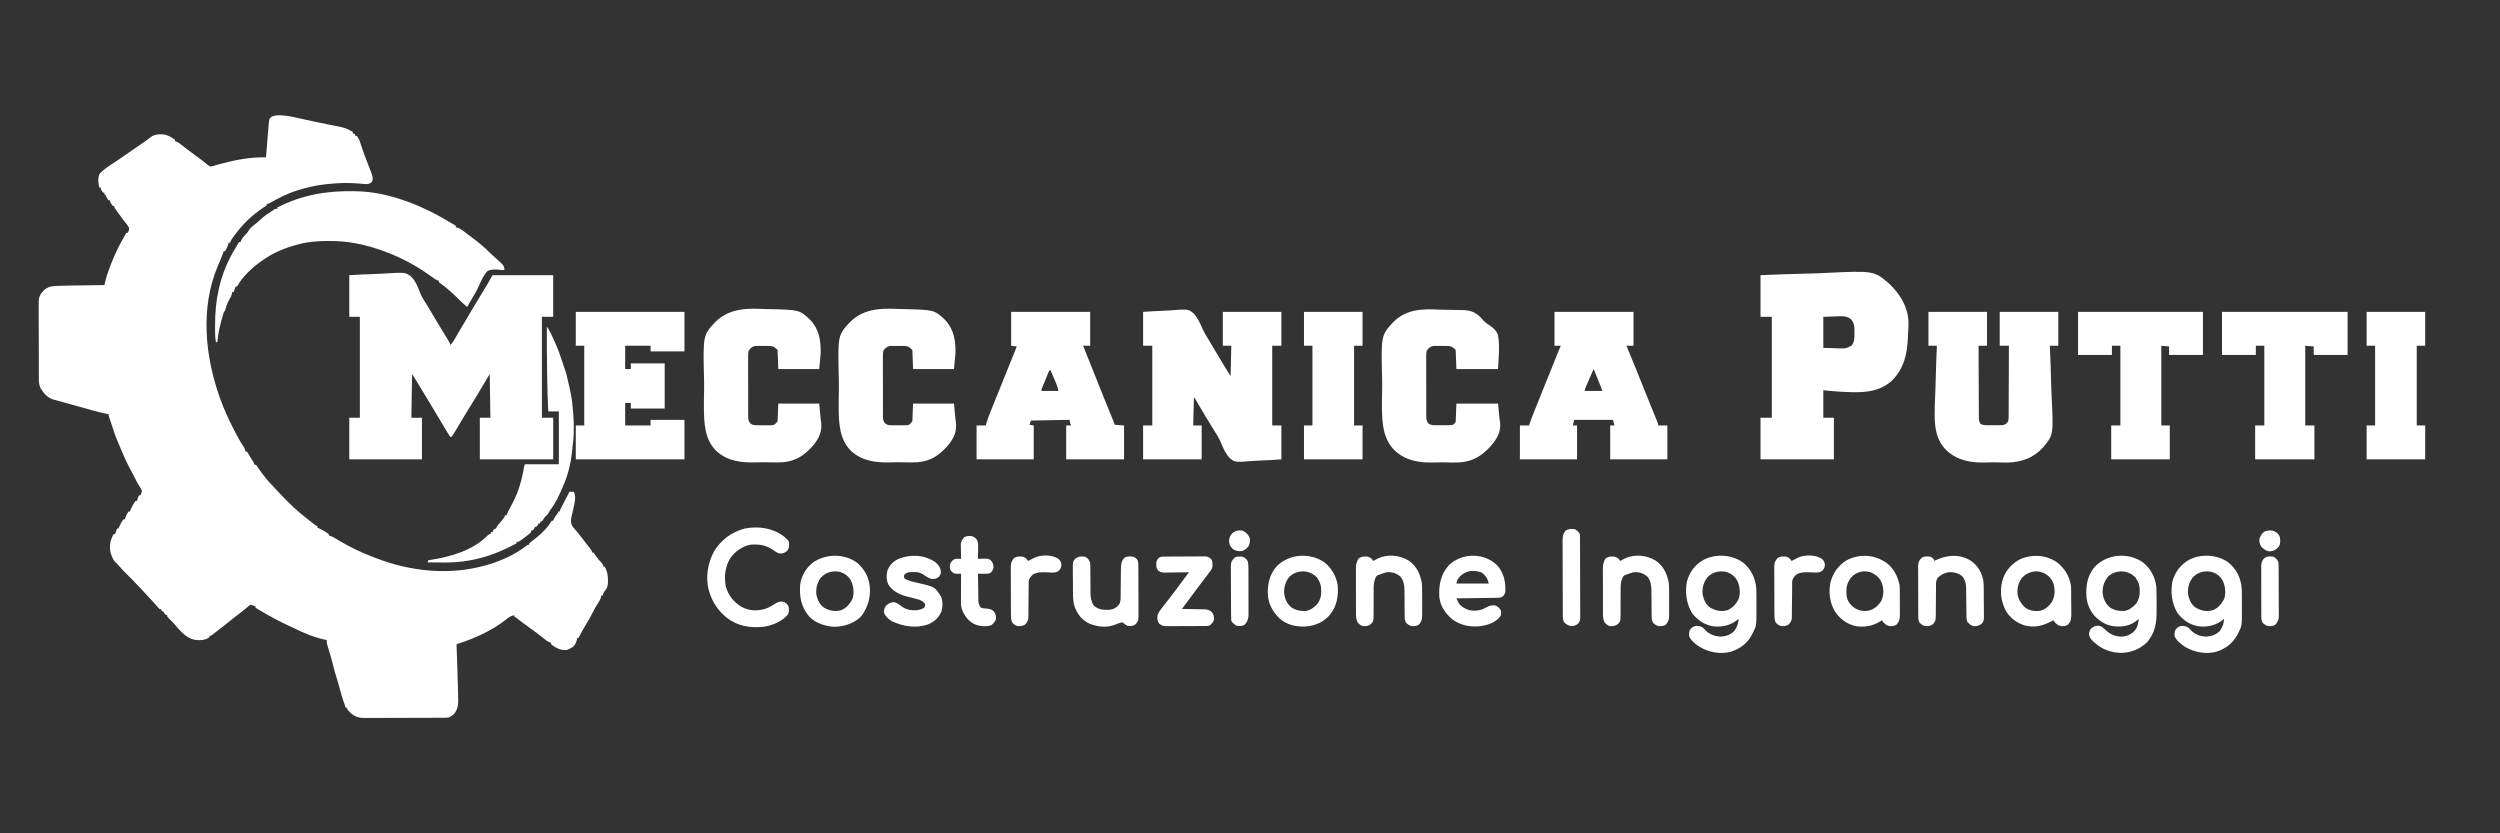
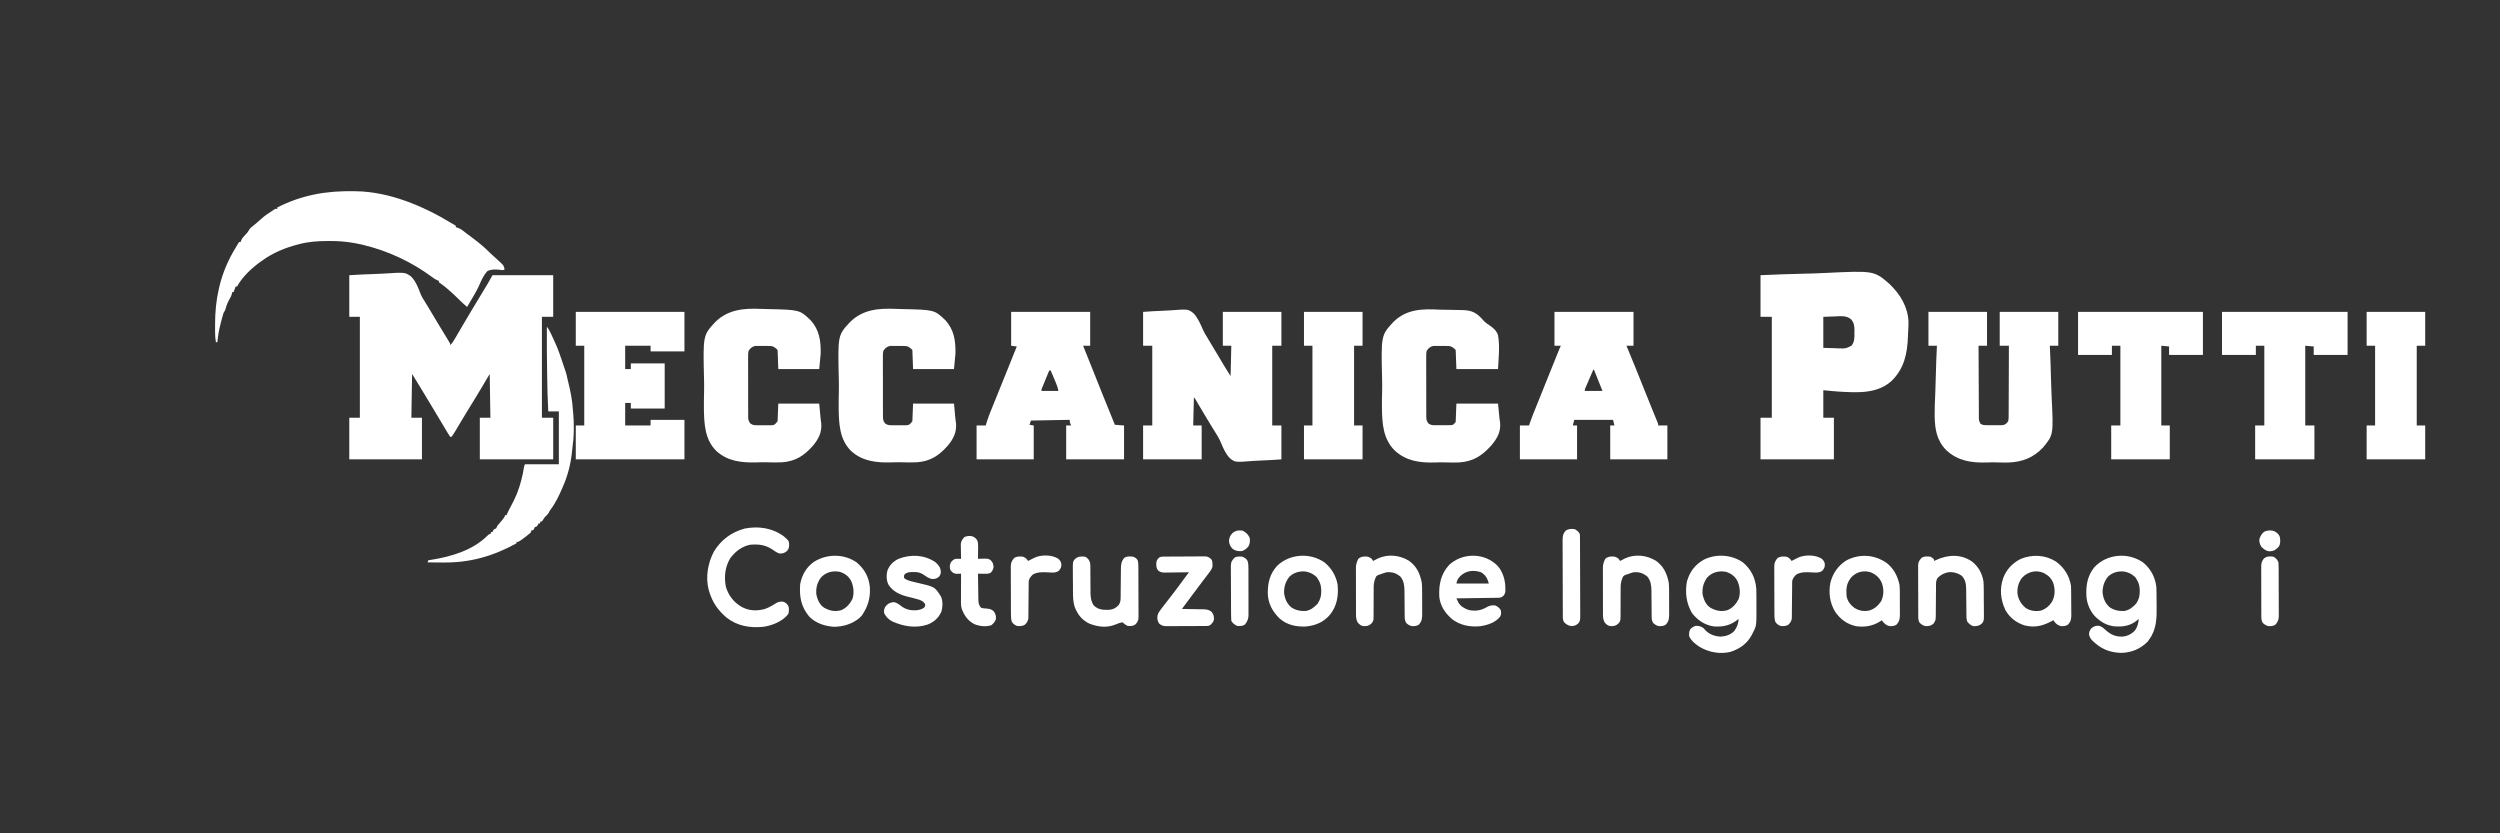
<svg xmlns="http://www.w3.org/2000/svg" width="3543" height="1181">
  <rect width="100%" height="100%" fill="#333333" stroke="none" />
-   <path d="M0 0 C1.16 0.013 1.16 0.013 2.343 0.027 C12.131 0.353 21.577 2.646 31.08 4.857 C35.897 5.973 40.73 7.015 45.562 8.062 C46.494 8.267 47.425 8.471 48.385 8.682 C56.684 10.496 65.011 12.162 73.351 13.775 C93.329 17.688 93.329 17.688 99.875 21.25 C100.695 21.687 101.515 22.124 102.359 22.574 C102.942 22.9 103.525 23.226 104.125 23.562 C104.125 24.223 104.125 24.883 104.125 25.562 C105.115 25.892 106.105 26.223 107.125 26.562 C107.125 27.223 107.125 27.883 107.125 28.562 C108.115 28.892 109.105 29.223 110.125 29.562 C113.631 34.133 115.072 39.854 116.875 45.25 C119.392 52.648 121.996 59.985 124.875 67.25 C133.271 88.631 133.271 88.631 131.125 94.562 C127.317 97.51 124.903 97.849 120.188 97.312 C118.95 97.198 117.713 97.083 116.438 96.965 C115.409 96.866 115.409 96.866 114.359 96.765 C98.401 95.318 83.028 95.702 67.125 97.562 C66.229 97.66 65.333 97.758 64.41 97.859 C50.853 99.37 38.105 102.402 25.125 106.562 C24.459 106.771 23.793 106.98 23.106 107.195 C10.048 111.334 -1.962 117.787 -13.836 124.531 C-15.875 125.562 -15.875 125.562 -17.875 125.562 C-17.875 126.222 -17.875 126.882 -17.875 127.562 C-19.352 128.684 -19.352 128.684 -21.5 130 C-38.318 140.913 -52.127 154.373 -63.875 170.562 C-64.433 171.31 -64.991 172.058 -65.566 172.828 C-67.459 175.394 -68.86 177.517 -69.875 180.562 C-70.535 180.562 -71.195 180.562 -71.875 180.562 C-71.997 181.135 -72.12 181.707 -72.246 182.297 C-72.903 184.662 -73.812 186.635 -74.938 188.812 C-75.3 189.519 -75.662 190.225 -76.035 190.953 C-76.312 191.484 -76.589 192.015 -76.875 192.562 C-77.535 192.562 -78.195 192.562 -78.875 192.562 C-79.155 193.43 -79.434 194.298 -79.723 195.191 C-80.805 198.358 -82.012 201.417 -83.312 204.5 C-83.724 205.478 -84.135 206.457 -84.559 207.465 C-85.478 209.629 -86.412 211.788 -87.355 213.941 C-111.852 272.318 -105.543 340.073 -84.875 398.562 C-84.546 399.494 -84.218 400.426 -83.879 401.387 C-78.552 416.247 -72.114 430.537 -64.875 444.562 C-64.553 445.189 -64.23 445.816 -63.898 446.461 C-59.664 454.67 -55.38 462.706 -50.188 470.363 C-48.93 472.471 -48.314 474.164 -47.875 476.562 C-47.215 476.562 -46.555 476.562 -45.875 476.562 C-44.508 478.539 -44.508 478.539 -43 481.188 C-41.249 484.217 -39.5 487.191 -37.5 490.062 C-35.875 492.562 -35.875 492.562 -35.875 494.562 C-34.885 494.892 -33.895 495.223 -32.875 495.562 C-31.438 497.355 -31.438 497.355 -29.875 499.75 C-26.821 504.26 -23.609 508.591 -20.25 512.875 C-19.795 513.461 -19.34 514.047 -18.871 514.651 C-16.076 518.202 -13.108 521.395 -9.875 524.562 C-8.607 525.942 -7.34 527.322 -6.083 528.71 C-0.427 534.95 5.428 540.976 11.375 546.938 C12.119 547.686 12.863 548.435 13.63 549.206 C23.774 559.323 34.856 568.314 46.188 577.062 C46.748 577.496 47.308 577.93 47.885 578.376 C50.873 580.674 50.873 580.674 54.125 582.562 C54.125 583.222 54.125 583.883 54.125 584.562 C54.83 584.82 55.535 585.078 56.262 585.344 C59.368 586.666 62.085 588.26 64.938 590.062 C65.913 590.671 66.889 591.279 67.895 591.906 C68.631 592.453 69.367 592.999 70.125 593.562 C70.125 594.222 70.125 594.883 70.125 595.562 C70.684 595.67 71.243 595.777 71.819 595.887 C74.54 596.684 76.604 597.897 79.027 599.371 C79.989 599.949 80.952 600.526 81.943 601.121 C82.972 601.741 84.002 602.361 85.062 603 C101.133 612.514 117.638 620.357 135.149 626.831 C136.471 627.32 137.791 627.816 139.108 628.317 C183.515 645.212 234.513 651.366 281.125 640.562 C281.837 640.404 282.549 640.246 283.283 640.083 C306.794 634.794 331.178 624.798 350.301 609.863 C352.125 608.562 352.125 608.562 354.125 608.562 C354.125 607.903 354.125 607.242 354.125 606.562 C355.742 605.152 355.742 605.152 358 603.5 C367.872 596.011 377.843 587.476 384.562 576.938 C385.078 576.154 385.594 575.37 386.125 574.562 C386.785 574.562 387.445 574.562 388.125 574.562 C388.373 573.841 388.62 573.119 388.875 572.375 C390.236 569.312 392.015 567.149 394.125 564.562 C394.455 563.572 394.785 562.582 395.125 561.562 C395.785 561.562 396.445 561.562 397.125 561.562 C397.375 560.888 397.625 560.214 397.883 559.52 C399.373 555.973 401.165 552.625 403 549.25 C405.796 544.061 408.532 538.857 411.125 533.562 C414 533.375 414 533.375 417.125 533.562 C421.964 540.821 417.067 554.368 415.502 562.676 C415.031 565.032 414.461 567.358 413.875 569.688 C412.883 574.814 412.934 578.734 415.84 583.195 C416.573 584.018 417.307 584.84 418.062 585.688 C421.517 589.689 424.863 593.73 428.062 597.938 C428.892 599.025 429.721 600.112 430.551 601.199 C430.968 601.746 431.385 602.293 431.815 602.857 C433.192 604.65 434.584 606.429 435.98 608.207 C436.444 608.8 436.907 609.393 437.385 610.004 C438.279 611.148 439.176 612.288 440.078 613.425 C443.125 617.338 443.125 617.338 443.125 619.562 C443.785 619.562 444.445 619.562 445.125 619.562 C446.711 621.609 446.711 621.609 448.5 624.312 C450.799 627.776 453.124 630.686 456.125 633.562 C459.125 637.205 459.125 637.205 459.125 639.562 C459.785 639.562 460.445 639.562 461.125 639.562 C464.559 646.039 465.782 651.385 465.688 658.688 C465.711 659.542 465.735 660.397 465.76 661.277 C465.745 667.674 464.192 670.665 460.125 675.562 C458.834 678.322 458.834 678.322 458.125 680.562 C457.465 680.562 456.805 680.562 456.125 680.562 C456.036 681.262 455.947 681.962 455.855 682.684 C454.965 686.193 453.411 688.592 451.438 691.625 C448.773 695.803 446.342 699.965 444.188 704.438 C441.226 710.546 437.763 716.278 434.238 722.07 C430.579 728.087 427.21 734.231 424.125 740.562 C423.465 740.562 422.805 740.562 422.125 740.562 C422.001 741.583 422.001 741.583 421.875 742.625 C420.732 747.1 419.133 751.07 415.375 753.863 C413.668 754.841 411.898 755.709 410.125 756.562 C409.465 756.893 408.805 757.222 408.125 757.562 C399.784 758.821 393.613 755.583 386.832 751.02 C386.269 750.539 385.705 750.058 385.125 749.562 C385.125 748.903 385.125 748.242 385.125 747.562 C384.399 747.31 383.674 747.057 382.926 746.797 C379.921 745.473 377.83 743.911 375.312 741.812 C368.187 735.907 360.705 730.516 353.188 725.125 C347.59 721.101 342.037 717.048 336.656 712.734 C335.116 711.48 335.116 711.48 333.125 710.562 C333.125 709.903 333.125 709.242 333.125 708.562 C327.81 708.961 324.638 711.94 320.625 715.125 C300.975 730.204 278.832 740.338 255.402 748.139 C254.599 748.406 253.796 748.674 252.968 748.949 C252.36 749.152 251.752 749.354 251.125 749.562 C251.15 750.282 251.175 751.001 251.201 751.741 C251.441 758.65 251.676 765.558 251.907 772.467 C252.026 776.015 252.146 779.564 252.271 783.112 C252.601 792.594 252.884 802.077 253.125 811.562 C253.16 812.824 253.196 814.086 253.232 815.385 C253.324 818.937 253.386 822.487 253.438 826.039 C253.482 827.597 253.482 827.597 253.528 829.187 C253.586 836.653 252.237 842.938 247.273 848.719 C246.688 849.162 246.103 849.606 245.5 850.062 C244.91 850.527 244.319 850.991 243.711 851.469 C240.682 853.558 238.729 853.693 235.079 853.71 C234.011 853.717 232.943 853.724 231.842 853.731 C230.665 853.734 229.488 853.737 228.275 853.74 C227.039 853.746 225.803 853.753 224.53 853.759 C220.423 853.779 216.317 853.791 212.211 853.801 C210.796 853.805 209.382 853.809 207.967 853.813 C201.319 853.832 194.67 853.846 188.022 853.855 C180.355 853.865 172.688 853.891 165.021 853.931 C159.092 853.961 153.162 853.976 147.233 853.98 C143.693 853.982 140.154 853.991 136.615 854.016 C132.66 854.044 128.706 854.039 124.751 854.032 C123.586 854.045 122.421 854.058 121.221 854.071 C113.136 854.02 107.973 852.71 101.594 847.492 C100.944 846.814 100.294 846.136 99.625 845.438 C98.955 844.754 98.284 844.071 97.594 843.367 C96.125 841.562 96.125 841.562 96.125 839.562 C95.465 839.562 94.805 839.562 94.125 839.562 C90.975 831.351 88.454 823.038 86.125 814.562 C85.293 811.541 84.46 808.521 83.625 805.5 C83.31 804.359 83.31 804.359 82.99 803.194 C81.414 797.512 79.714 791.88 77.922 786.262 C77.125 783.562 77.125 783.562 76.657 781.189 C76.151 778.691 75.524 776.281 74.82 773.832 C74.566 772.946 74.312 772.06 74.051 771.146 C73.787 770.232 73.522 769.317 73.25 768.375 C72.865 767.032 72.865 767.032 72.473 765.662 C70.909 760.218 70.909 760.218 69.261 754.798 C68.986 753.92 68.712 753.042 68.43 752.137 C68.179 751.353 67.929 750.568 67.671 749.76 C67.125 747.562 67.125 747.562 67.125 743.562 C66.083 743.377 66.083 743.377 65.02 743.188 C49.347 740.009 34.474 733.519 20.152 726.537 C17.894 725.452 15.621 724.404 13.344 723.359 C-0.137 717.13 -13.087 710.109 -25.875 702.562 C-26.681 702.092 -27.487 701.621 -28.318 701.135 C-29.052 700.695 -29.786 700.255 -30.543 699.801 C-31.189 699.416 -31.835 699.031 -32.501 698.634 C-33.181 698.104 -33.181 698.104 -33.875 697.562 C-33.875 696.903 -33.875 696.242 -33.875 695.562 C-34.473 695.418 -35.071 695.274 -35.688 695.125 C-37.437 694.675 -39.162 694.134 -40.875 693.562 C-43.292 695.147 -43.292 695.147 -45.812 697.438 C-49.75 700.789 -53.711 703.99 -57.875 707.062 C-62.711 710.654 -67.378 714.401 -72.02 718.238 C-76.204 721.644 -80.487 724.916 -84.777 728.188 C-88.279 730.872 -91.731 733.616 -95.168 736.383 C-96.875 737.562 -96.875 737.562 -98.875 737.562 C-98.875 738.222 -98.875 738.883 -98.875 739.562 C-105.282 744.139 -112.325 744.21 -119.918 743.324 C-132.467 740.844 -141.21 729.795 -149.102 720.551 C-151.711 717.625 -154.533 714.93 -157.371 712.227 C-158.875 710.562 -158.875 710.562 -158.875 708.562 C-159.514 708.294 -160.154 708.026 -160.812 707.75 C-162.875 706.562 -162.875 706.562 -163.875 703.562 C-164.865 703.232 -165.855 702.903 -166.875 702.562 C-166.875 701.903 -166.875 701.242 -166.875 700.562 C-167.865 700.232 -168.855 699.903 -169.875 699.562 C-171.429 698.003 -171.429 698.003 -173.082 696.012 C-176.773 691.662 -180.636 687.512 -184.562 683.375 C-188.864 678.829 -193.153 674.277 -197.364 669.648 C-203.52 662.884 -209.951 656.418 -216.47 650.004 C-220.626 645.897 -224.595 641.71 -228.381 637.257 C-230.014 635.349 -230.014 635.349 -232.625 633 C-235.357 630.041 -236.508 627.339 -237.875 623.562 C-238.267 622.511 -238.659 621.459 -239.062 620.375 C-241.238 610.166 -239.895 602.669 -234.875 593.562 C-234.215 593.562 -233.555 593.562 -232.875 593.562 C-231.8 590.91 -230.78 588.279 -229.875 585.562 C-229.215 585.562 -228.555 585.562 -227.875 585.562 C-227.648 584.903 -227.421 584.242 -227.188 583.562 C-225.487 579.676 -223.479 575.926 -220.875 572.562 C-220.215 572.562 -219.555 572.562 -218.875 572.562 C-218.607 571.676 -218.339 570.789 -218.062 569.875 C-216.95 566.772 -215.773 564.251 -213.875 561.562 C-213.215 561.562 -212.555 561.562 -211.875 561.562 C-211.473 560.489 -211.473 560.489 -211.062 559.395 C-209.858 556.521 -208.463 553.929 -206.875 551.25 C-206.359 550.367 -205.844 549.484 -205.312 548.574 C-204.838 547.91 -204.364 547.246 -203.875 546.562 C-203.215 546.562 -202.555 546.562 -201.875 546.562 C-201.566 545.614 -201.256 544.665 -200.938 543.688 C-199.875 540.562 -199.875 540.562 -198.875 538.562 C-198.215 538.562 -197.555 538.562 -196.875 538.562 C-195.614 535.925 -194.968 534.431 -194.875 531.562 C-196.027 528.928 -197.495 526.696 -199.09 524.305 C-200.947 521.452 -202.447 518.559 -203.938 515.5 C-205.69 511.926 -207.481 508.404 -209.438 504.938 C-216.577 492.223 -222.184 478.774 -227.734 465.309 C-228.575 463.284 -229.446 461.271 -230.332 459.266 C-232.072 455.215 -233.447 451.064 -234.812 446.875 C-235.335 445.288 -235.857 443.7 -236.379 442.113 C-236.632 441.342 -236.885 440.571 -237.145 439.776 C-238.47 435.757 -239.843 431.754 -241.211 427.75 C-241.875 425.562 -241.875 425.562 -241.875 423.562 C-242.462 423.454 -243.049 423.345 -243.654 423.233 C-250.358 421.946 -256.917 420.3 -263.5 418.5 C-264.604 418.201 -265.708 417.901 -266.845 417.593 C-279.972 414.016 -293.073 410.339 -306.158 406.612 C-308.691 405.897 -311.225 405.195 -313.766 404.511 C-315.624 404.003 -315.624 404.003 -317.52 403.484 C-318.624 403.188 -319.729 402.891 -320.866 402.585 C-329.093 399.789 -333.943 393.869 -338.397 386.664 C-340.9 381.412 -340.868 376.458 -340.812 370.722 C-340.828 369.488 -340.843 368.254 -340.859 366.983 C-340.893 363.631 -340.896 360.282 -340.881 356.93 C-340.873 354.119 -340.886 351.309 -340.9 348.498 C-340.931 341.863 -340.926 335.229 -340.897 328.594 C-340.869 321.774 -340.899 314.956 -340.958 308.137 C-341.007 302.255 -341.021 296.374 -341.006 290.492 C-340.998 286.991 -341.003 283.49 -341.041 279.989 C-341.081 276.083 -341.048 272.179 -341.008 268.273 C-341.04 266.558 -341.04 266.558 -341.073 264.808 C-340.91 257.055 -338.772 253.143 -333.39 247.596 C-328.646 243.76 -324.498 242.2 -318.447 241.895 C-317.217 241.83 -315.987 241.766 -314.72 241.7 C-308.389 241.474 -302.061 241.327 -295.727 241.246 C-294.334 241.225 -292.942 241.204 -291.549 241.183 C-287.936 241.129 -284.323 241.079 -280.709 241.03 C-277.001 240.979 -273.294 240.924 -269.586 240.869 C-262.349 240.763 -255.112 240.661 -247.875 240.562 C-247.675 239.748 -247.475 238.934 -247.269 238.095 C-247.003 237.021 -246.738 235.948 -246.464 234.842 C-246.203 233.78 -245.941 232.718 -245.671 231.624 C-244.648 227.688 -243.391 223.881 -242 220.062 C-241.741 219.341 -241.482 218.62 -241.215 217.876 C-238.968 211.685 -236.518 205.596 -233.875 199.562 C-233.31 198.25 -233.31 198.25 -232.734 196.91 C-228.128 186.453 -222.572 176.458 -216.875 166.562 C-216.215 166.562 -215.555 166.562 -214.875 166.562 C-213.415 163.825 -212.801 162.601 -212.875 159.562 C-215.059 155.526 -217.987 152.114 -220.875 148.562 C-222.283 146.655 -223.679 144.738 -225.062 142.812 C-227.762 139.09 -227.762 139.09 -230.488 135.387 C-233.875 130.779 -233.875 130.779 -233.875 128.562 C-234.535 128.562 -235.195 128.562 -235.875 128.562 C-239.875 123.151 -239.875 123.151 -239.875 120.562 C-240.535 120.562 -241.195 120.562 -241.875 120.562 C-245.875 115.151 -245.875 115.151 -245.875 112.562 C-246.535 112.562 -247.195 112.562 -247.875 112.562 C-247.875 111.573 -247.875 110.582 -247.875 109.562 C-248.535 109.562 -249.195 109.562 -249.875 109.562 C-252.875 105.178 -252.875 105.178 -252.875 102.562 C-253.535 102.562 -254.195 102.562 -254.875 102.562 C-256.852 96.632 -257.385 89.128 -254.91 83.285 C-249.037 75.917 -239.599 70.795 -231.875 65.562 C-230.214 64.426 -228.554 63.288 -226.895 62.148 C-223.636 59.913 -220.374 57.683 -217.109 55.457 C-213.203 52.791 -209.324 50.09 -205.457 47.367 C-203.335 45.884 -201.207 44.412 -199.074 42.945 C-198.389 42.474 -197.704 42.003 -196.999 41.517 C-195.588 40.551 -194.174 39.59 -192.757 38.633 C-189.784 36.618 -186.939 34.616 -184.188 32.301 C-178.129 27.255 -172.4 26.487 -164.738 26.992 C-159.391 27.782 -155.331 29.568 -150.875 32.562 C-149.885 33.222 -148.895 33.883 -147.875 34.562 C-147.875 35.222 -147.875 35.883 -147.875 36.562 C-146.781 36.945 -146.781 36.945 -145.664 37.336 C-142.719 38.631 -140.709 40.124 -138.25 42.188 C-133.941 45.724 -129.527 49.033 -125.004 52.289 C-119.881 56.011 -114.83 59.827 -109.77 63.633 C-109.128 64.105 -108.487 64.577 -107.827 65.063 C-105.875 66.562 -105.875 66.562 -103.888 68.335 C-101.936 70.013 -100.174 71.401 -97.875 72.562 C-94.699 72.194 -92.772 71.674 -89.875 70.562 C-88.118 70.077 -86.356 69.611 -84.59 69.16 C-83.187 68.786 -83.187 68.786 -81.756 68.405 C-60.815 62.854 -40.584 59.079 -18.875 59.562 C-18.82 58.838 -18.765 58.113 -18.709 57.367 C-18.027 48.419 -17.31 39.474 -16.573 30.531 C-16.44 28.914 -16.308 27.298 -16.177 25.682 C-15.985 23.31 -15.79 20.938 -15.594 18.566 C-15.536 17.851 -15.479 17.135 -15.42 16.398 C-14.475 5.109 -14.475 5.109 -11.305 2.223 C-7.402 0.333 -4.251 -0.087 0 0 Z " fill="#FFFFFF" transform="translate(395.875,163.438)" />
  <path d="M0 0 C20.531 -1.163 20.531 -1.163 29.385 -1.416 C35.398 -1.589 41.398 -1.791 47.402 -2.188 C78.864 -4.214 78.864 -4.214 86.803 1.238 C93.823 7.662 97.388 16.827 100.655 25.559 C102.307 29.785 104.422 33.42 106.922 37.184 C107.568 38.241 108.213 39.298 108.878 40.387 C109.496 41.394 110.114 42.4 110.75 43.438 C116.394 52.676 121.961 61.956 127.441 71.294 C131.446 78.106 135.554 84.85 139.751 91.545 C143 96.784 143 96.784 143 99 C145.653 96.595 147.32 94.009 149.125 90.926 C149.739 89.882 150.353 88.839 150.986 87.764 C151.651 86.625 152.315 85.486 153 84.312 C153.708 83.108 154.416 81.903 155.125 80.699 C156.636 78.132 158.145 75.563 159.653 72.994 C163.561 66.338 167.499 59.7 171.438 53.062 C171.832 52.397 172.226 51.732 172.632 51.047 C179.171 40.023 185.79 29.051 192.482 18.119 C193.135 17.05 193.788 15.981 194.461 14.879 C195.026 13.957 195.591 13.034 196.173 12.084 C198.531 8.104 200.753 4.044 203 0 C231.38 0 259.76 0 289 0 C289 19.47 289 38.94 289 59 C283.72 59 278.44 59 273 59 C273 106.19 273 153.38 273 202 C278.28 202 283.56 202 289 202 C289 221.47 289 240.94 289 261 C254.68 261 220.36 261 185 261 C185 241.53 185 222.06 185 202 C189.95 202 194.9 202 200 202 C199.67 181.54 199.34 161.08 199 140 C196.133 144.847 193.266 149.694 190.312 154.688 C184.285 164.857 178.212 174.988 171.945 185.013 C166.201 194.225 160.648 203.551 155.09 212.875 C154.716 213.501 154.342 214.127 153.957 214.772 C152.937 216.48 151.918 218.189 150.9 219.898 C150.273 220.922 149.646 221.945 149 223 C148.65 223.571 148.301 224.143 147.94 224.732 C147.016 226.191 146.014 227.601 145 229 C144.34 229 143.68 229 143 229 C141.45 226.826 141.45 226.826 139.613 223.754 C139.28 223.201 138.946 222.648 138.603 222.078 C137.499 220.243 136.406 218.403 135.312 216.562 C134.542 215.278 133.771 213.994 133 212.711 C131.031 209.432 129.071 206.149 127.112 202.864 C124.851 199.074 122.577 195.291 120.305 191.507 C119.099 189.498 117.894 187.488 116.689 185.477 C111.778 177.281 106.833 169.105 101.875 160.938 C101.515 160.344 101.155 159.75 100.783 159.138 C99.75 157.434 98.715 155.731 97.68 154.027 C97.089 153.055 96.499 152.083 95.89 151.082 C93.616 147.374 91.305 143.689 89 140 C88.67 160.46 88.34 180.92 88 202 C92.95 202 97.9 202 103 202 C103 221.47 103 240.94 103 261 C69.01 261 35.02 261 0 261 C0 241.53 0 222.06 0 202 C4.95 202 9.9 202 15 202 C15 154.81 15 107.62 15 59 C10.05 59 5.1 59 0 59 C0 39.53 0 20.06 0 0 Z " fill="#FFFFFF" transform="translate(495,390)" />
  <path d="M0 0 C20.545 -0.934 41.072 -1.685 61.633 -2.124 C71.185 -2.334 80.723 -2.619 90.266 -3.093 C161.014 -6.533 161.014 -6.533 183.153 12.794 C198.23 27.403 208.91 44.977 209.719 66.296 C209.761 70.52 209.567 74.71 209.286 78.924 C209.122 81.55 209.025 84.171 208.94 86.801 C208.033 111.346 203.712 132.287 185.567 150.069 C164.837 168.479 136.987 166.446 111.008 164.975 C103.647 164.505 96.351 163.719 89 163 C89 175.87 89 188.74 89 202 C93.95 202 98.9 202 104 202 C104 221.47 104 240.94 104 261 C69.68 261 35.36 261 0 261 C0 241.53 0 222.06 0 202 C5.28 202 10.56 202 16 202 C16 154.81 16 107.62 16 59 C10.72 59 5.44 59 0 59 C0 39.53 0 20.06 0 0 Z M89 59 C89 73.52 89 88.04 89 103 C94.61 103.165 100.22 103.33 106 103.5 C107.754 103.573 109.509 103.646 111.316 103.721 C120.817 104.035 120.817 104.035 129.059 99.809 C133.348 94.303 133.213 88.286 133.062 81.562 C133.102 80.386 133.141 79.21 133.182 77.998 C133.144 71.908 132.425 67.498 128.531 62.688 C121.85 56.934 113.698 58.038 105.438 58.438 C100.013 58.623 94.589 58.809 89 59 Z " fill="#FFFFFF" transform="translate(2495,390)" />
  <path d="M0 0 C16.538 -1.123 16.538 -1.123 23.697 -1.367 C28.553 -1.534 33.394 -1.728 38.238 -2.112 C64.135 -4.113 64.135 -4.113 72.053 2.581 C77.67 8.977 81.173 16.835 84.496 24.593 C86.394 28.894 88.711 32.786 91.219 36.75 C91.947 37.971 92.67 39.195 93.389 40.421 C100.373 52.263 107.424 64.063 114.562 75.812 C115.111 76.717 115.111 76.717 115.671 77.639 C119.742 84.379 119.742 84.379 124 91 C124.33 76.81 124.66 62.62 125 48 C121.04 48 117.08 48 113 48 C113 32.16 113 16.32 113 0 C140.39 0 167.78 0 196 0 C196 15.84 196 31.68 196 48 C191.71 48 187.42 48 183 48 C183 85.29 183 122.58 183 161 C187.29 161 191.58 161 196 161 C196 176.84 196 192.68 196 209 C178.963 210.163 178.963 210.163 171.592 210.416 C166.591 210.588 161.606 210.79 156.617 211.188 C130.504 213.216 130.504 213.216 123.369 207.75 C117.228 201.638 113.663 193.531 110.419 185.621 C107.701 179.002 104.014 173.191 100.125 167.188 C92.918 155.61 85.957 143.89 79.03 132.143 C78.437 131.14 78.437 131.14 77.833 130.117 C77.088 128.855 76.344 127.592 75.602 126.328 C74.022 123.502 74.022 123.502 72 121 C71.67 134.2 71.34 147.4 71 161 C74.96 161 78.92 161 83 161 C83 176.84 83 192.68 83 209 C55.61 209 28.22 209 0 209 C0 193.16 0 177.32 0 161 C4.29 161 8.58 161 13 161 C13 123.71 13 86.42 13 48 C8.71 48 4.42 48 0 48 C0 32.16 0 16.32 0 0 Z " fill="#FFFFFF" transform="translate(1620,442)" />
  <path d="M0 0 C0.762 0.009 1.524 0.017 2.309 0.026 C49.5 0.672 97.481 20.785 137.209 44.922 C138.792 45.875 140.402 46.783 142.016 47.684 C142.67 48.118 143.325 48.552 144 49 C144 49.66 144 50.32 144 51 C144.874 51.246 145.748 51.492 146.648 51.746 C150.231 53.086 152.618 54.714 155.625 57.062 C156.681 57.879 157.737 58.696 158.793 59.512 C159.326 59.927 159.859 60.343 160.408 60.771 C162.885 62.683 165.416 64.522 167.938 66.375 C176.542 72.834 184.929 79.65 192.406 87.402 C194.136 89.137 195.951 90.721 197.812 92.312 C201.101 95.169 204.297 98.105 207.438 101.125 C208.282 101.932 209.126 102.739 209.996 103.57 C212.126 106.153 212.678 107.711 213 111 C210.449 112.276 209.312 111.83 206.52 111.367 C200.387 110.698 194.726 110.41 189 113 C183.191 118.876 180.001 126.872 176.641 134.327 C173.59 141.075 169.87 147.34 166.062 153.688 C164.885 155.69 163.709 157.694 162.535 159.699 C161.691 161.133 160.846 162.567 160 164 C155.652 160.362 151.528 156.622 147.562 152.562 C143.214 148.155 138.725 144 134 140 C133.406 139.478 132.811 138.956 132.199 138.418 C129.255 135.84 126.29 133.466 123.062 131.25 C121.547 130.136 121.547 130.136 120 129 C120 128.34 120 127.68 120 127 C119.277 126.743 118.554 126.487 117.809 126.223 C114.843 124.932 112.631 123.397 110.062 121.438 C81.141 100.09 48.11 84.653 13.188 76.188 C12.063 75.914 12.063 75.914 10.917 75.634 C8.286 75.032 5.651 74.505 3 74 C2.02 73.813 2.02 73.813 1.02 73.621 C-11.309 71.321 -23.284 70.47 -35.812 70.562 C-37.117 70.567 -37.117 70.567 -38.448 70.571 C-51.976 70.634 -64.877 71.484 -78 75 C-78.773 75.198 -79.545 75.396 -80.341 75.6 C-97.917 80.159 -115.235 87.317 -130 98 C-130.616 98.424 -131.232 98.848 -131.867 99.285 C-144.754 108.455 -158.477 121.014 -166 135 C-166.66 135 -167.32 135 -168 135 C-169.075 137.652 -170.095 140.284 -171 143 C-171.66 143 -172.32 143 -173 143 C-173.106 143.718 -173.211 144.436 -173.32 145.176 C-174.067 148.277 -175.25 150.45 -176.875 153.188 C-179.415 157.678 -181.095 161.915 -182.359 166.906 C-183 169 -183 169 -185 172 C-185.531 173.544 -186.004 175.109 -186.438 176.684 C-186.692 177.606 -186.946 178.528 -187.208 179.478 C-187.6 180.943 -187.6 180.943 -188 182.438 C-188.268 183.432 -188.537 184.427 -188.813 185.452 C-190.616 192.256 -192.134 199.007 -193 206 C-193.11 206.822 -193.219 207.645 -193.332 208.492 C-193.57 210.326 -193.788 212.163 -194 214 C-194.66 214 -195.32 214 -196 214 C-196.886 209.428 -197.141 205.079 -197.168 200.426 C-197.172 199.708 -197.176 198.991 -197.181 198.252 C-197.19 195.939 -197.19 193.626 -197.188 191.312 C-197.187 190.524 -197.187 189.736 -197.187 188.924 C-197.16 171.883 -195.798 155.659 -192 139 C-191.774 137.988 -191.549 136.976 -191.316 135.934 C-186.624 116.025 -178.724 97.383 -168 80 C-167.531 79.206 -167.062 78.412 -166.578 77.594 C-166.14 76.862 -165.702 76.129 -165.25 75.375 C-164.67 74.397 -164.67 74.397 -164.078 73.398 C-163.544 72.706 -163.544 72.706 -163 72 C-162.34 72 -161.68 72 -161 72 C-160.763 71.279 -160.526 70.559 -160.281 69.816 C-158.799 66.558 -156.963 64.525 -154.5 61.938 C-151.361 58.728 -151.361 58.728 -149.031 54.953 C-147.56 52.166 -145.475 50.743 -143 48.812 C-139.214 45.809 -135.589 42.741 -132.062 39.438 C-126.796 34.626 -121.01 30.815 -115 27 C-114.01 26.34 -113.02 25.68 -112 25 C-111.01 25 -110.02 25 -109 25 C-109 24.34 -109 23.68 -109 23 C-73.972 5.155 -39.007 -0.803 0 0 Z " fill="#ffffff" transform="translate(502,271)" />
  <path d="M0 0 C36.96 0 73.92 0 112 0 C112 15.84 112 31.68 112 48 C108.7 48 105.4 48 102 48 C106.537 59.355 111.076 70.71 115.615 82.064 C117.724 87.338 119.832 92.613 121.94 97.888 C123.982 102.998 126.024 108.107 128.068 113.216 C128.839 115.146 129.61 117.076 130.381 119.006 C135.851 132.7 141.399 146.36 147 160 C151.29 160.33 155.58 160.66 160 161 C160 176.84 160 192.68 160 209 C132.94 209 105.88 209 78 209 C78 193.16 78 177.32 78 161 C80.31 161 82.62 161 85 161 C84.67 160.237 84.34 159.474 84 158.688 C83 156 83 156 83 153 C55.775 153.495 55.775 153.495 28 154 C27.01 156.97 27.01 156.97 26 160 C27.98 160.33 29.96 160.66 32 161 C32 176.84 32 192.68 32 209 C5.27 209 -21.46 209 -49 209 C-49 193.16 -49 177.32 -49 161 C-44.71 161 -40.42 161 -36 161 C-35.576 159.533 -35.153 158.066 -34.716 156.555 C-33.235 151.627 -31.482 146.88 -29.542 142.116 C-29.21 141.291 -28.877 140.465 -28.535 139.614 C-27.448 136.914 -26.355 134.217 -25.262 131.52 C-24.495 129.619 -23.729 127.719 -22.964 125.819 C-20.953 120.83 -18.936 115.844 -16.919 110.858 C-14.884 105.825 -12.853 100.79 -10.822 95.756 C-8.529 90.072 -6.236 84.389 -3.939 78.707 C0.061 68.813 4.046 58.913 8 49 C5.36 48.67 2.72 48.34 0 48 C0 32.16 0 16.32 0 0 Z M54 83 C52.429 86.807 50.863 90.615 49.3 94.426 C48.768 95.722 48.234 97.018 47.7 98.313 C46.932 100.174 46.169 102.036 45.406 103.898 C44.945 105.019 44.485 106.14 44.01 107.294 C42.883 109.831 42.883 109.831 43 112 C50.92 112 58.84 112 67 112 C66.196 107.978 65.285 104.979 63.715 101.262 C63.267 100.195 62.819 99.128 62.357 98.029 C61.889 96.927 61.42 95.824 60.938 94.688 C60.465 93.565 59.993 92.443 59.506 91.287 C58.341 88.523 57.173 85.761 56 83 C55.34 83 54.68 83 54 83 Z " fill="#FFFFFF" transform="translate(1433,442)" />
  <path d="M0 0 C36.96 0 73.92 0 112 0 C112 15.84 112 31.68 112 48 C108.7 48 105.4 48 102 48 C102.634 49.513 103.268 51.027 103.922 52.586 C111.644 71.095 119.109 89.703 126.537 108.332 C130.388 117.987 134.244 127.639 138.176 137.262 C138.488 138.025 138.799 138.789 139.12 139.575 C140.54 143.048 141.964 146.519 143.394 149.988 C143.878 151.167 144.361 152.347 144.859 153.562 C145.485 155.08 145.485 155.08 146.124 156.629 C147 159 147 159 147 161 C151.29 161 155.58 161 160 161 C160 176.84 160 192.68 160 209 C133.27 209 106.54 209 79 209 C79 193.16 79 177.32 79 161 C80.98 161 82.96 161 85 161 C84.34 158.36 83.68 155.72 83 153 C64.85 153 46.7 153 28 153 C27.01 156.96 27.01 156.96 26 161 C27.98 161 29.96 161 32 161 C32 176.84 32 192.68 32 209 C5.27 209 -21.46 209 -49 209 C-49 193.16 -49 177.32 -49 161 C-44.71 161 -40.42 161 -36 161 C-35.618 159.801 -35.237 158.602 -34.844 157.367 C-32.665 150.848 -30.07 144.498 -27.5 138.125 C-26.919 136.679 -26.338 135.232 -25.757 133.785 C-23.964 129.321 -22.166 124.858 -20.368 120.396 C-18.816 116.544 -17.266 112.691 -15.716 108.838 C-12.352 100.476 -8.987 92.115 -5.62 83.754 C-4.686 81.433 -3.752 79.113 -2.818 76.793 C-1.33 73.098 0.158 69.403 1.647 65.709 C2.205 64.324 2.763 62.939 3.32 61.554 C4.09 59.643 4.86 57.732 5.63 55.822 C6.065 54.742 6.501 53.662 6.949 52.549 C7.583 51.011 8.256 49.488 9 48 C6.03 48 3.06 48 0 48 C0 32.16 0 16.32 0 0 Z M55 82 C53.286 85.949 51.578 89.9 49.873 93.853 C49.292 95.198 48.71 96.542 48.127 97.886 C47.29 99.816 46.457 101.748 45.625 103.68 C45.122 104.842 44.62 106.005 44.102 107.203 C42.878 109.809 42.878 109.809 43 112 C51.25 112 59.5 112 68 112 C66.952 109.38 66.952 109.38 65.883 106.707 C62.589 98.471 59.294 90.236 56 82 C55.67 82 55.34 82 55 82 Z " fill="#FFFFFF" transform="translate(2203,442)" />
  <path d="M0 0 C27.39 0 54.78 0 83 0 C83 15.84 83 31.68 83 48 C79.04 48 75.08 48 71 48 C71.038 62.013 71.097 76.025 71.184 90.037 C71.223 96.543 71.256 103.049 71.271 109.556 C71.286 115.832 71.32 122.108 71.368 128.385 C71.383 130.782 71.391 133.179 71.392 135.576 C71.394 138.928 71.421 142.28 71.454 145.632 C71.449 146.627 71.444 147.623 71.439 148.648 C71.469 153.973 71.469 153.973 73.827 158.615 C76.986 160.628 79.491 160.535 83.215 160.566 C84.254 160.576 84.254 160.576 85.314 160.585 C86.776 160.592 88.237 160.589 89.699 160.576 C91.928 160.563 94.152 160.597 96.381 160.635 C97.805 160.636 99.229 160.634 100.652 160.629 C102.586 160.63 102.586 160.63 104.558 160.631 C109.066 159.805 110.258 158.665 113 155 C113.74 151.539 113.69 148.139 113.659 144.61 C113.67 143.566 113.68 142.521 113.691 141.445 C113.72 137.998 113.714 134.553 113.707 131.105 C113.72 128.714 113.735 126.322 113.753 123.93 C113.793 117.638 113.803 111.347 113.807 105.056 C113.816 98.634 113.854 92.213 113.889 85.791 C113.953 73.194 113.986 60.597 114 48 C109.71 48 105.42 48 101 48 C101 32.16 101 16.32 101 0 C128.39 0 155.78 0 184 0 C184 15.84 184 31.68 184 48 C180.04 48 176.08 48 172 48 C172.073 49.53 172.147 51.061 172.222 52.637 C172.897 67.209 173.39 81.774 173.71 96.358 C173.878 103.853 174.108 111.336 174.49 118.823 C177.25 174.208 177.25 174.208 162.438 192.111 C148.989 206.64 132.949 212.702 113.389 213.505 C108.305 213.594 103.242 213.489 98.162 213.302 C93.011 213.114 87.915 213.226 82.765 213.415 C61.367 214.09 41.953 211.369 25.691 196.371 C11.551 182.444 9.064 165.96 8.792 146.897 C8.723 136.789 9.109 126.707 9.623 116.614 C9.999 109.117 10.175 101.619 10.339 94.114 C10.68 78.732 11.264 63.369 12 48 C8.04 48 4.08 48 0 48 C0 32.16 0 16.32 0 0 Z " fill="#FFFFFF" transform="translate(2733,442)" />
  <path d="M0 0 C50.82 0 101.64 0 154 0 C154 18.48 154 36.96 154 56 C138.16 56 122.32 56 106 56 C106 53.36 106 50.72 106 48 C94.12 48 82.24 48 70 48 C70 58.89 70 69.78 70 81 C72.64 81 75.28 81 78 81 C78 78.36 78 75.72 78 73 C93.84 73 109.68 73 126 73 C126 94.12 126 115.24 126 137 C110.16 137 94.32 137 78 137 C78 134.36 78 131.72 78 129 C75.36 129 72.72 129 70 129 C70 139.56 70 150.12 70 161 C81.88 161 93.76 161 106 161 C106 158.36 106 155.72 106 153 C121.84 153 137.68 153 154 153 C154 171.48 154 189.96 154 209 C103.18 209 52.36 209 0 209 C0 193.16 0 177.32 0 161 C3.96 161 7.92 161 12 161 C12 123.71 12 86.42 12 48 C8.04 48 4.08 48 0 48 C0 32.16 0 16.32 0 0 Z " fill="#FFFFFF" transform="translate(816,442)" />
  <path d="M0 0 C4.193 0.189 8.378 0.195 12.574 0.198 C16.675 0.214 20.771 0.31 24.869 0.432 C26.796 0.487 28.722 0.525 30.649 0.546 C42.04 0.747 49.226 2.408 57.508 10.572 C59.35 12.516 61.155 14.485 62.945 16.476 C65.078 18.68 67.438 20.274 70.055 21.855 C75.603 25.624 80.389 29.587 82.555 36.14 C85.346 51.737 83.317 68.66 82.555 84.14 C63.085 84.14 43.615 84.14 23.555 84.14 C23.225 75.23 22.895 66.32 22.555 57.14 C16.512 51.097 14.747 51.475 6.745 51.408 C5.728 51.421 5.728 51.421 4.69 51.433 C2.625 51.453 0.567 51.413 -1.497 51.369 C-3.465 51.374 -3.465 51.374 -5.472 51.379 C-7.262 51.379 -7.262 51.379 -9.089 51.38 C-13.478 52.375 -15.997 54.455 -18.445 58.14 C-19.294 61.409 -19.256 64.558 -19.205 67.922 C-19.214 68.89 -19.223 69.858 -19.232 70.856 C-19.253 74.046 -19.231 77.235 -19.206 80.425 C-19.208 82.647 -19.211 84.868 -19.217 87.09 C-19.221 91.741 -19.204 96.392 -19.172 101.043 C-19.132 107.004 -19.141 112.964 -19.166 118.925 C-19.18 123.511 -19.17 128.096 -19.153 132.681 C-19.147 134.879 -19.148 137.077 -19.157 139.275 C-19.165 142.347 -19.14 145.417 -19.107 148.488 C-19.116 149.396 -19.125 150.304 -19.133 151.239 C-19.051 155.673 -18.876 157.572 -16.118 161.204 C-12.613 163.742 -10.401 163.772 -6.097 163.769 C-5.403 163.772 -4.709 163.774 -3.995 163.776 C-2.535 163.775 -1.075 163.762 0.385 163.737 C2.615 163.703 4.842 163.717 7.073 163.736 C8.496 163.729 9.918 163.719 11.341 163.707 C12.628 163.696 13.916 163.685 15.243 163.674 C19.091 163.386 19.091 163.386 22.555 159.14 C22.885 150.56 23.215 141.98 23.555 133.14 C43.025 133.14 62.495 133.14 82.555 133.14 C83.236 140.05 83.917 146.959 84.618 154.078 C84.918 156.179 85.219 158.28 85.528 160.445 C86.613 173.545 81.183 182.776 72.993 192.459 C59.755 207.227 46.959 215.358 26.93 216.523 C20.849 216.75 14.798 216.667 8.718 216.443 C3.566 216.254 -1.53 216.366 -6.679 216.555 C-27.806 217.222 -47.492 214.61 -63.624 199.851 C-80.465 183.304 -81.655 161.146 -81.979 138.85 C-82.045 130.876 -81.883 122.911 -81.687 114.94 C-81.563 109.258 -81.608 103.595 -81.747 97.913 C-83.209 36.419 -83.209 36.419 -65.751 17.424 C-47.202 -0.888 -24.655 -1.378 0 0 Z " fill="#FFFFFF" transform="translate(2040.445,438.86)" />
  <path d="M0 0 C3.114 0.129 6.226 0.203 9.342 0.264 C54.786 1.316 54.786 1.316 69.956 15.685 C82.781 29.37 84.964 45.071 84.643 63.315 C83.963 70.554 83.282 77.794 82.581 85.253 C63.441 85.253 44.301 85.253 24.581 85.253 C24.251 76.343 23.921 67.433 23.581 58.253 C17.537 52.209 15.772 52.587 7.77 52.52 C6.753 52.533 6.753 52.533 5.716 52.546 C3.651 52.565 1.593 52.526 -0.472 52.481 C-2.439 52.486 -2.439 52.486 -4.446 52.491 C-6.237 52.491 -6.237 52.491 -8.063 52.492 C-12.453 53.487 -14.971 55.567 -17.419 59.253 C-18.269 62.522 -18.231 65.67 -18.18 69.034 C-18.189 70.002 -18.197 70.97 -18.207 71.968 C-18.228 75.159 -18.206 78.347 -18.181 81.538 C-18.182 83.759 -18.186 85.981 -18.191 88.202 C-18.195 92.853 -18.179 97.504 -18.146 102.155 C-18.107 108.116 -18.116 114.076 -18.141 120.038 C-18.155 124.623 -18.145 129.208 -18.127 133.794 C-18.121 135.992 -18.123 138.19 -18.131 140.388 C-18.139 143.459 -18.115 146.529 -18.082 149.6 C-18.09 150.508 -18.099 151.416 -18.108 152.351 C-18.026 156.789 -17.853 158.683 -15.086 162.315 C-11.653 164.809 -9.546 164.897 -5.325 164.917 C-4.656 164.921 -3.987 164.926 -3.298 164.931 C-1.889 164.934 -0.48 164.925 0.928 164.904 C3.076 164.878 5.218 164.904 7.366 164.936 C8.74 164.933 10.113 164.926 11.487 164.917 C13.348 164.908 13.348 164.908 15.247 164.9 C19.338 164.428 19.338 164.428 23.581 159.253 C23.911 151.003 24.241 142.753 24.581 134.253 C43.721 134.253 62.861 134.253 82.581 134.253 C83.571 144.895 83.571 144.895 84.581 155.753 C84.872 157.915 85.164 160.077 85.464 162.305 C86.484 175.309 81.534 184.558 73.406 194.249 C61.235 207.9 49.25 215.804 30.794 217.335 C23.631 217.736 16.504 217.677 9.336 217.424 C4.109 217.241 -1.067 217.35 -6.293 217.534 C-27.087 218.161 -47.167 216.06 -63.134 201.499 C-79.702 185.22 -80.535 162.685 -80.857 140.79 C-80.927 132.749 -80.774 124.717 -80.59 116.679 C-80.473 110.948 -80.523 105.237 -80.666 99.508 C-82.17 37.467 -82.17 37.467 -64.669 18.562 C-46.545 0.799 -24.24 -1.074 0 0 Z " fill="#FFFFFF" transform="translate(1269.419,437.747)" />
  <path d="M0 0 C3.114 0.129 6.226 0.203 9.342 0.264 C54.786 1.316 54.786 1.316 69.956 15.685 C82.781 29.37 84.964 45.071 84.643 63.315 C83.963 70.554 83.282 77.794 82.581 85.253 C63.441 85.253 44.301 85.253 24.581 85.253 C24.251 76.343 23.921 67.433 23.581 58.253 C17.537 52.209 15.772 52.587 7.77 52.52 C6.753 52.533 6.753 52.533 5.716 52.546 C3.651 52.565 1.593 52.526 -0.472 52.481 C-2.439 52.486 -2.439 52.486 -4.446 52.491 C-6.237 52.491 -6.237 52.491 -8.063 52.492 C-12.453 53.487 -14.971 55.567 -17.419 59.253 C-18.269 62.522 -18.231 65.67 -18.18 69.034 C-18.189 70.002 -18.197 70.97 -18.207 71.968 C-18.228 75.159 -18.206 78.347 -18.181 81.538 C-18.182 83.759 -18.186 85.981 -18.191 88.202 C-18.195 92.853 -18.179 97.504 -18.146 102.155 C-18.107 108.116 -18.116 114.076 -18.141 120.038 C-18.155 124.623 -18.145 129.208 -18.127 133.794 C-18.121 135.992 -18.123 138.19 -18.131 140.388 C-18.139 143.459 -18.115 146.529 -18.082 149.6 C-18.09 150.508 -18.099 151.416 -18.108 152.351 C-18.026 156.789 -17.853 158.683 -15.086 162.315 C-11.653 164.809 -9.546 164.897 -5.325 164.917 C-4.656 164.921 -3.987 164.926 -3.298 164.931 C-1.889 164.934 -0.48 164.925 0.928 164.904 C3.076 164.878 5.218 164.904 7.366 164.936 C8.74 164.933 10.113 164.926 11.487 164.917 C13.348 164.908 13.348 164.908 15.247 164.9 C19.338 164.428 19.338 164.428 23.581 159.253 C23.911 151.003 24.241 142.753 24.581 134.253 C43.721 134.253 62.861 134.253 82.581 134.253 C83.571 144.895 83.571 144.895 84.581 155.753 C84.872 157.915 85.164 160.077 85.464 162.305 C86.484 175.309 81.534 184.558 73.406 194.249 C61.235 207.9 49.25 215.804 30.794 217.335 C23.631 217.736 16.504 217.677 9.336 217.424 C4.109 217.241 -1.067 217.35 -6.293 217.534 C-27.087 218.161 -47.167 216.06 -63.134 201.499 C-79.702 185.22 -80.535 162.685 -80.857 140.79 C-80.927 132.749 -80.774 124.717 -80.59 116.679 C-80.473 110.948 -80.523 105.237 -80.666 99.508 C-82.17 37.467 -82.17 37.467 -64.669 18.562 C-46.545 0.799 -24.24 -1.074 0 0 Z " fill="#FFFFFF" transform="translate(1078.419,437.747)" />
  <path d="M0 0 C58.74 0 117.48 0 178 0 C178 20.13 178 40.26 178 61 C162.16 61 146.32 61 130 61 C130 57.04 130 53.08 130 49 C126.04 48.67 122.08 48.34 118 48 C118 85.29 118 122.58 118 161 C122.29 161 126.58 161 131 161 C131 176.84 131 192.68 131 209 C103.28 209 75.56 209 47 209 C47 193.16 47 177.32 47 161 C51.29 161 55.58 161 60 161 C60 123.71 60 86.42 60 48 C56.04 48 52.08 48 48 48 C48 52.29 48 56.58 48 61 C32.16 61 16.32 61 0 61 C0 40.87 0 20.74 0 0 Z " fill="#FFFFFF" transform="translate(3149,442)" />
  <path d="M0 0 C58.41 0 116.82 0 177 0 C177 20.13 177 40.26 177 61 C161.16 61 145.32 61 129 61 C129 57.04 129 53.08 129 49 C123.555 48.505 123.555 48.505 118 48 C118 85.29 118 122.58 118 161 C121.96 161 125.92 161 130 161 C130 176.84 130 192.68 130 209 C102.61 209 75.22 209 47 209 C47 193.16 47 177.32 47 161 C51.29 161 55.58 161 60 161 C60 123.71 60 86.42 60 48 C56.04 48 52.08 48 48 48 C48 52.29 48 56.58 48 61 C32.16 61 16.32 61 0 61 C0 40.87 0 20.74 0 0 Z " fill="#FFFFFF" transform="translate(2945,442)" />
  <path d="M0 0 C27.39 0 54.78 0 83 0 C83 15.84 83 31.68 83 48 C79.04 48 75.08 48 71 48 C71 85.29 71 122.58 71 161 C74.96 161 78.92 161 83 161 C83 176.84 83 192.68 83 209 C55.61 209 28.22 209 0 209 C0 193.16 0 177.32 0 161 C3.96 161 7.92 161 12 161 C12 123.71 12 86.42 12 48 C8.04 48 4.08 48 0 48 C0 32.16 0 16.32 0 0 Z " fill="#FFFFFF" transform="translate(3354,442)" />
  <path d="M0 0 C27.39 0 54.78 0 83 0 C83 15.84 83 31.68 83 48 C79.04 48 75.08 48 71 48 C71 85.29 71 122.58 71 161 C74.96 161 78.92 161 83 161 C83 176.84 83 192.68 83 209 C55.61 209 28.22 209 0 209 C0 193.16 0 177.32 0 161 C3.96 161 7.92 161 12 161 C12 123.71 12 86.42 12 48 C8.04 48 4.08 48 0 48 C0 32.16 0 16.32 0 0 Z " fill="#FFFFFF" transform="translate(1848,442)" />
  <path d="M0 0 C2.627 3.385 4.485 6.862 6.25 10.75 C6.552 11.408 6.853 12.067 7.164 12.745 C7.797 14.133 8.428 15.523 9.056 16.914 C9.962 18.917 10.881 20.913 11.801 22.91 C15.943 32.02 19.252 41.273 22.292 50.803 C22.992 52.974 23.715 55.136 24.449 57.297 C24.679 57.975 24.909 58.653 25.146 59.351 C25.77 61.189 26.395 63.026 27.02 64.863 C27.872 67.591 28.475 70.197 29 73 C29.45 74.874 29.901 76.748 30.358 78.62 C33.405 91.178 36.033 103.754 36.789 116.68 C36.969 119.509 37.229 122.309 37.512 125.129 C38.062 131.113 38.192 137.056 38.188 143.062 C38.187 144.147 38.187 145.232 38.187 146.35 C38.122 155.686 37.256 164.761 36 174 C35.834 175.522 35.671 177.044 35.512 178.566 C33.756 194.576 29.569 211.268 23 226 C22.718 226.672 22.435 227.343 22.145 228.035 C17.53 238.816 12.511 249.586 5.445 258.984 C3.954 260.949 3.954 260.949 2.953 263.117 C1.53 265.928 -0.781 267.781 -3 270 C-3.722 271.093 -4.444 272.186 -5.188 273.312 C-5.786 274.199 -6.384 275.086 -7 276 C-7.66 276 -8.32 276 -9 276 C-9.33 276.99 -9.66 277.98 -10 279 C-10.66 279 -11.32 279 -12 279 C-12.268 279.639 -12.536 280.279 -12.812 280.938 C-14 283 -14 283 -17 284 C-17.33 284.66 -17.66 285.32 -18 286 C-18.33 286.66 -18.66 287.32 -19 288 C-19.99 288.33 -20.98 288.66 -22 289 C-22.33 289.99 -22.66 290.98 -23 292 C-25.05 293.76 -27.087 295.391 -29.25 297 C-30.11 297.657 -30.11 297.657 -30.988 298.328 C-39.81 305 -39.81 305 -43 305 C-43 305.66 -43 306.32 -43 307 C-76.754 325.473 -109.187 334.684 -147.75 334.188 C-149.827 334.172 -151.904 334.159 -153.98 334.146 C-158.987 334.114 -163.994 334.063 -169 334 C-168.67 333.01 -168.34 332.02 -168 331 C-166.329 330.745 -166.329 330.745 -164.625 330.484 C-135.918 325.985 -104.825 317.019 -83.727 295.703 C-82 294 -82 294 -80 294 C-79.67 293.01 -79.34 292.02 -79 291 C-78.34 291 -77.68 291 -77 291 C-76.732 290.361 -76.464 289.721 -76.188 289.062 C-75 287 -75 287 -72 286 C-71.314 284.677 -70.652 283.341 -70 282 C-67.917 279.41 -65.777 276.894 -63.598 274.387 C-61.488 271.922 -60.037 270.112 -59 267 C-58.34 267 -57.68 267 -57 267 C-56.625 265.987 -56.625 265.987 -56.242 264.953 C-54.758 261.424 -52.959 258.104 -51.125 254.75 C-48.167 249.261 -45.324 243.794 -43 238 C-42.687 237.234 -42.374 236.469 -42.051 235.68 C-37.51 223.941 -34.299 211.364 -32.359 198.934 C-32 197 -32 197 -31 195 C-15.16 195 0.68 195 17 195 C17 170.25 17 145.5 17 120 C12.05 120 7.1 120 2 120 C1.082 103.678 0.708 87.366 0.468 71.021 C0.437 68.978 0.405 66.935 0.373 64.891 C0.035 43.26 -0.142 21.633 0 0 Z " fill="#ffffff" transform="translate(775,463)" />
-   <path d="M0 0 C11.708 9.833 17.63 21.761 19 37 C19.143 40.329 19.164 43.653 19.168 46.984 C19.173 48.39 19.173 48.39 19.178 49.823 C19.183 51.797 19.185 53.77 19.185 55.743 C19.187 58.727 19.206 61.711 19.225 64.695 C19.304 90.05 19.304 90.05 13.5 101.125 C13.149 101.802 12.798 102.478 12.436 103.176 C5.741 115.459 -4.523 122.614 -17.695 126.871 C-32.664 130.361 -47.909 127.516 -61.082 119.895 C-67.145 115.958 -72.712 111.576 -76 105 C-76.469 101.182 -76.33 98.807 -74.875 95.25 C-72.442 92.331 -70.608 91.225 -67 90 C-62.804 89.794 -59.843 90.451 -56.312 92.75 C-54.739 94.281 -53.219 95.868 -51.75 97.5 C-46.119 102.619 -39.283 104.664 -31.812 105.25 C-24.043 104.741 -17.431 102.81 -12 97 C-8.118 91.483 -6.366 86.718 -6 80 C-6.461 80.387 -6.923 80.773 -7.398 81.172 C-17.599 89.316 -27.913 91.635 -40.918 90.816 C-53.813 89.012 -64.026 82.125 -72 72 C-80.147 58.122 -82.132 42.905 -79.312 27.16 C-75.401 13.453 -67.914 3.329 -55.555 -3.715 C-38.01 -12.541 -16.142 -11.133 0 0 Z M-51 22 C-56.175 29.601 -57.934 36.845 -57 46 C-55.137 53.474 -52.472 60.12 -45.773 64.434 C-38.044 68.657 -30.795 70.121 -22.195 67.844 C-14.6 64.925 -9.715 59.07 -6 52 C-3.16 43.757 -4.217 33.801 -7.879 26.047 C-11.487 19.459 -16.829 15.6 -24.02 13.375 C-34.234 11.441 -44.098 14.05 -51 22 Z " fill="#FFFFFF" transform="translate(3158,797)" />
  <path d="M0 0 C11.708 9.833 17.63 21.761 19 37 C19.143 40.329 19.164 43.653 19.168 46.984 C19.173 48.39 19.173 48.39 19.178 49.823 C19.183 51.797 19.185 53.77 19.185 55.743 C19.187 58.727 19.206 61.711 19.225 64.695 C19.304 90.05 19.304 90.05 13.5 101.125 C13.149 101.802 12.798 102.478 12.436 103.176 C5.741 115.459 -4.523 122.614 -17.695 126.871 C-32.664 130.361 -47.909 127.516 -61.082 119.895 C-67.145 115.958 -72.712 111.576 -76 105 C-76.469 101.182 -76.33 98.807 -74.875 95.25 C-72.442 92.331 -70.608 91.225 -67 90 C-62.804 89.794 -59.843 90.451 -56.312 92.75 C-54.739 94.281 -53.219 95.868 -51.75 97.5 C-46.119 102.619 -39.283 104.664 -31.812 105.25 C-24.043 104.741 -17.431 102.81 -12 97 C-8.118 91.483 -6.366 86.718 -6 80 C-6.461 80.387 -6.923 80.773 -7.398 81.172 C-17.599 89.316 -27.913 91.635 -40.918 90.816 C-53.813 89.012 -64.026 82.125 -72 72 C-80.147 58.122 -82.132 42.905 -79.312 27.16 C-75.401 13.453 -67.914 3.329 -55.555 -3.715 C-38.01 -12.541 -16.142 -11.133 0 0 Z M-51 22 C-56.175 29.601 -57.934 36.845 -57 46 C-55.137 53.474 -52.472 60.12 -45.773 64.434 C-38.044 68.657 -30.795 70.121 -22.195 67.844 C-14.6 64.925 -9.715 59.07 -6 52 C-3.16 43.757 -4.217 33.801 -7.879 26.047 C-11.487 19.459 -16.829 15.6 -24.02 13.375 C-34.234 11.441 -44.098 14.05 -51 22 Z " fill="#FFFFFF" transform="translate(2470,797)" />
  <path d="M0 0 C11.062 8.98 17.37 20.872 19 35 C19.169 38.54 19.211 42.077 19.238 45.621 C19.246 46.639 19.254 47.656 19.263 48.705 C19.277 50.855 19.287 53.006 19.295 55.157 C19.307 57.328 19.327 59.499 19.357 61.67 C19.588 78.655 19.441 94.723 9 109 C8.258 110.052 7.515 111.104 6.75 112.188 C-3.578 122.75 -16.361 127.95 -31 128.25 C-44.349 127.961 -56.873 123.89 -67 115 C-67.736 114.392 -68.472 113.783 -69.23 113.156 C-72.836 109.94 -75.443 107.286 -76.375 102.438 C-76.448 98.934 -75.684 96.828 -73.625 94 C-70.456 90.838 -67.598 89.879 -63.16 89.738 C-58.801 90.266 -56.241 92.874 -53.102 95.723 C-45.862 102.255 -39.167 105.399 -29.176 105.211 C-21.844 104.5 -15.837 101.565 -11 96 C-7.524 90.897 -6.435 86.096 -6 80 C-6.825 80.743 -7.65 81.485 -8.5 82.25 C-18.253 90.275 -29.228 91.71 -41.57 90.535 C-50.401 89.157 -57.311 85.862 -64 80 C-64.891 79.283 -64.891 79.283 -65.801 78.551 C-74.151 71.2 -79.389 59.071 -80.128 48.094 C-80.96 32.881 -78.797 19.236 -69 7 C-51.415 -12.089 -21.209 -14.688 0 0 Z M-49.43 20.125 C-54.867 26.617 -57.358 34.35 -57.215 42.758 C-56.438 50.865 -53.488 58.075 -47.32 63.469 C-41.187 67.846 -33.974 69.242 -26.512 68.879 C-19.438 67.694 -14.519 63.656 -9.688 58.562 C-5.93 52.856 -4.461 47.946 -4.562 41.125 C-4.569 40.425 -4.575 39.724 -4.581 39.003 C-4.755 33.216 -5.899 28.851 -9 24 C-9.557 23.093 -10.114 22.185 -10.688 21.25 C-16.055 16.028 -22.692 12.914 -30.188 12.75 C-37.611 12.872 -43.953 15.031 -49.43 20.125 Z " fill="#FFFFFF" transform="translate(3037,797)" />
  <path d="M0 0 C6.9 6.005 6.9 6.005 7.43 9.789 C7.618 14.043 7.592 16.936 4.844 20.336 C1.583 23.369 -1.223 24.358 -5.691 24.32 C-9.667 23.426 -12.793 20.917 -16.125 18.656 C-26.269 11.865 -35.897 10.809 -47.844 11.836 C-59.498 14.29 -68.861 21.367 -75.844 30.836 C-83.378 43.171 -84.806 57.261 -82.191 71.352 C-78.268 84.216 -70.979 93.372 -59.531 100.086 C-48.893 105.653 -38.392 105.933 -26.945 102.891 C-20.932 100.846 -15.592 97.607 -10.273 94.18 C-6.809 92.264 -3.653 92.07 0.156 92.836 C3.561 94.755 5.607 96.157 6.852 99.961 C7.43 103.601 7.273 106.387 6.344 109.961 C-1.436 120.185 -16.332 126.364 -28.847 128.116 C-47.899 130.054 -65.928 127.095 -81.289 115.016 C-93.446 104.643 -101.334 93.289 -105.844 77.836 C-106.18 76.747 -106.18 76.747 -106.523 75.637 C-111.181 57.358 -107.656 37.533 -98.879 21.152 C-88.866 4.836 -74.113 -6.031 -55.656 -11.039 C-36.465 -14.933 -15.808 -12.03 0 0 Z " fill="#FFFFFF" transform="translate(1110.844,760.164)" />
  <path d="M0 0 C11.59 8.825 18.48 19.594 21 34 C21.101 35.655 21.158 37.313 21.177 38.97 C21.196 40.412 21.196 40.412 21.216 41.883 C21.223 42.911 21.231 43.938 21.238 44.996 C21.246 46.062 21.254 47.129 21.263 48.227 C21.277 50.479 21.287 52.731 21.295 54.983 C21.307 57.284 21.327 59.586 21.357 61.887 C21.399 65.215 21.416 68.543 21.426 71.871 C21.452 73.409 21.452 73.409 21.479 74.978 C21.461 80.982 20.991 84.42 17 89 C14.011 91.349 10.778 91.418 7.027 91.32 C2.772 90.648 -0.091 88.167 -2.668 84.859 C-3.108 84.246 -3.547 83.632 -4 83 C-4.895 83.482 -5.789 83.964 -6.711 84.461 C-19.489 91.205 -30.504 93.867 -45.023 90.246 C-56.506 86.402 -65.757 79.507 -71.762 68.883 C-78.924 54.141 -80.391 38.67 -75 23 C-70.397 10.905 -61.589 1.681 -50 -4 C-33.281 -10.699 -15.302 -9.687 0 0 Z M-48.531 23.02 C-53.53 29.76 -55.433 37.163 -54.816 45.473 C-53.583 53.7 -49.659 60.031 -43.375 65.438 C-37.224 69.66 -29.541 70.709 -22.25 69.5 C-15.474 67.594 -9.833 62.82 -6 57 C-1.432 48.372 -1.261 40.167 -3.934 30.832 C-6.702 23.481 -10.954 19.48 -17.852 15.91 C-28.766 11.286 -40.637 14.287 -48.531 23.02 Z " fill="#FFFFFF" transform="translate(2914,796)" />
  <path d="M0 0 C9.941 7.885 15.429 18.757 18 31 C18.398 34.94 18.445 38.843 18.434 42.801 C18.439 43.881 18.444 44.961 18.449 46.074 C18.456 48.337 18.455 50.6 18.446 52.863 C18.437 56.321 18.466 59.778 18.498 63.236 C18.5 65.445 18.499 67.654 18.496 69.863 C18.507 70.891 18.519 71.92 18.53 72.979 C18.472 78.97 17.977 82.427 14 87 C11.011 89.349 7.778 89.418 4.027 89.32 C-0.319 88.634 -3.146 86.025 -5.875 82.75 C-6.246 82.172 -6.617 81.595 -7 81 C-7.473 81.326 -7.946 81.652 -8.434 81.988 C-19.142 89.064 -30.837 91.248 -43.625 89.438 C-56.53 86.602 -66.213 79.449 -73.43 68.641 C-80.932 56.025 -82.738 41.734 -79.875 27.438 C-76.539 14.451 -68.862 3.412 -57.434 -3.719 C-38.593 -13.638 -17.347 -12.205 0 0 Z M-50.438 20.25 C-57.204 28.684 -57.904 36.265 -57 47 C-55.654 53.987 -51.626 59.357 -45.926 63.512 C-39.202 67.607 -33.044 68.737 -25.312 67.312 C-17.731 65.302 -12.349 60.392 -8 54 C-4.109 45.368 -4.017 37.352 -6.969 28.457 C-10.232 20.682 -15.297 16.263 -23 13 C-33.231 9.907 -43.116 12.486 -50.438 20.25 Z " fill="#FFFFFF" transform="translate(2674,798)" />
  <path d="M0 0 C0.938 0.735 0.938 0.735 1.895 1.484 C10.251 8.839 14.503 20.748 15.25 31.645 C15.626 42.045 15.626 42.045 13.102 45.895 C9.735 49.267 7.657 49.14 2.99 49.205 C1.729 49.225 0.467 49.245 -0.832 49.266 C-2.213 49.283 -3.595 49.3 -4.977 49.316 C-6.386 49.337 -7.796 49.358 -9.205 49.379 C-12.917 49.435 -16.63 49.484 -20.342 49.532 C-24.129 49.582 -27.916 49.638 -31.703 49.693 C-39.135 49.801 -46.568 49.902 -54 50 C-53.376 51.294 -52.747 52.585 -52.116 53.876 C-51.767 54.595 -51.417 55.315 -51.057 56.056 C-48.202 61.308 -41.886 64.7 -36.328 66.527 C-27.463 68.327 -19.824 67.446 -12 63 C-7.361 60.402 -4.359 59.415 1 60 C4.624 61.647 7.129 63.454 9 67 C9.576 70.393 9.68 72.75 8.004 75.832 C1.449 84.355 -10.029 88.008 -20.32 89.473 C-34.605 90.838 -48.097 88.385 -59.812 79.688 C-69.588 71.468 -76.92 60.858 -78.221 47.778 C-79.047 30.678 -76.25 15.918 -64.5 2.812 C-47.139 -13.615 -18.547 -15.013 0 0 Z M-48.664 18.641 C-52.051 22.333 -52.958 23.79 -54 29 C-38.82 29 -23.64 29 -8 29 C-10.187 21.347 -12.271 17.542 -18.75 13.125 C-29.495 9.405 -40.351 10.445 -48.664 18.641 Z " fill="#FFFFFF" transform="translate(2118,798)" />
  <path d="M0 0 C11.044 9.275 17.36 20.461 18.732 34.939 C19.807 50.402 16.037 62.838 7.258 75.516 C-1.011 84.85 -14.829 90.173 -27 91 C-28.279 91.103 -29.558 91.206 -30.875 91.312 C-43.813 90.856 -57.812 86.397 -67 77 C-78.78 62.98 -81.291 48.79 -80 31 C-77.741 18.262 -71.287 6.837 -60.648 -0.656 C-42.199 -12.309 -18.142 -12.512 0 0 Z M-51 22 C-56.175 29.601 -57.934 36.845 -57 46 C-55.137 53.474 -52.472 60.12 -45.773 64.434 C-38.044 68.657 -30.795 70.121 -22.195 67.844 C-14.6 64.925 -9.715 59.07 -6 52 C-3.16 43.757 -4.217 33.801 -7.879 26.047 C-11.487 19.459 -16.829 15.6 -24.02 13.375 C-34.234 11.441 -44.098 14.05 -51 22 Z " fill="#FFFFFF" transform="translate(1214,797)" />
  <path d="M0 0 C9.955 8.082 16.106 18.53 18.625 31.125 C20.144 46.826 18.001 61.404 8 74 C-0.986 84.673 -12.697 89.66 -26.5 90.875 C-40.056 91.428 -52.92 88.765 -63.375 79.688 C-73.571 69.769 -79.934 58.348 -80.293 43.871 C-80.421 28.919 -77.286 15.994 -66.898 4.719 C-48.911 -12.315 -20.286 -14.049 0 0 Z M-49.43 20.125 C-54.867 26.617 -57.358 34.35 -57.215 42.758 C-56.438 50.865 -53.488 58.075 -47.32 63.469 C-41.187 67.846 -33.974 69.242 -26.512 68.879 C-19.438 67.694 -14.519 63.656 -9.688 58.562 C-5.93 52.856 -4.461 47.946 -4.562 41.125 C-4.569 40.425 -4.575 39.724 -4.581 39.003 C-4.755 33.216 -5.899 28.851 -9 24 C-9.557 23.093 -10.114 22.185 -10.688 21.25 C-16.055 16.028 -22.692 12.914 -30.188 12.75 C-37.611 12.872 -43.953 15.031 -49.43 20.125 Z " fill="#FFFFFF" transform="translate(1877,797)" />
  <path d="M0 0 C11.033 7.955 15.674 18.19 18.188 31.25 C18.582 35.441 18.633 39.597 18.621 43.805 C18.626 44.95 18.632 46.095 18.637 47.275 C18.643 49.673 18.642 52.071 18.634 54.47 C18.625 58.137 18.654 61.802 18.686 65.469 C18.687 67.81 18.687 70.151 18.684 72.492 C18.695 73.583 18.706 74.674 18.718 75.797 C18.661 81.924 18.303 85.594 14.188 90.25 C11.199 92.598 7.968 92.668 4.219 92.57 C0.833 92.036 -1.254 90.443 -3.812 88.25 C-5.708 85.219 -6.066 82.895 -6.084 79.349 C-6.099 77.891 -6.099 77.891 -6.115 76.404 C-6.117 75.36 -6.119 74.315 -6.121 73.238 C-6.146 71.014 -6.172 68.789 -6.197 66.564 C-6.226 63.067 -6.25 59.569 -6.269 56.072 C-6.291 52.689 -6.33 49.308 -6.371 45.926 C-6.371 44.374 -6.371 44.374 -6.371 42.79 C-6.474 35.191 -7.227 28.38 -12.188 22.375 C-18.538 17.234 -23.63 15.704 -31.812 16.25 C-34.889 17.064 -37.837 18.128 -40.812 19.25 C-42.267 19.714 -42.267 19.714 -43.75 20.188 C-46.398 21.552 -46.83 22.455 -47.812 25.25 C-48.325 26.681 -48.325 26.681 -48.848 28.14 C-50.343 33.445 -50.071 38.848 -50.051 44.316 C-50.066 46.682 -50.082 49.047 -50.1 51.412 C-50.116 55.121 -50.125 58.829 -50.118 62.538 C-50.115 66.131 -50.143 69.723 -50.176 73.316 C-50.166 74.423 -50.155 75.529 -50.145 76.669 C-50.254 85.251 -50.254 85.251 -53.227 88.933 C-57.055 92.363 -59.482 92.654 -64.488 92.598 C-68.506 91.997 -70.095 90.233 -72.812 87.25 C-74.968 83.102 -75.103 79.213 -75.087 74.633 C-75.092 73.883 -75.097 73.133 -75.103 72.36 C-75.117 69.888 -75.116 67.417 -75.113 64.945 C-75.117 63.22 -75.122 61.496 -75.126 59.771 C-75.134 56.158 -75.133 52.545 -75.128 48.932 C-75.122 44.313 -75.139 39.695 -75.163 35.076 C-75.177 31.514 -75.178 27.952 -75.175 24.39 C-75.176 22.687 -75.181 20.985 -75.191 19.283 C-75.203 16.897 -75.196 14.511 -75.185 12.125 C-75.192 11.429 -75.2 10.733 -75.208 10.015 C-75.155 4.998 -74.07 1.639 -71.812 -2.75 C-68.203 -6.041 -64.659 -6.207 -59.965 -6.043 C-56.992 -5.638 -55.123 -4.64 -52.812 -2.75 C-51.822 -1.265 -51.822 -1.265 -50.812 0.25 C-50.172 -0.088 -49.531 -0.425 -48.871 -0.773 C-47.574 -1.442 -47.574 -1.442 -46.25 -2.125 C-45.403 -2.566 -44.556 -3.007 -43.684 -3.461 C-29.499 -9.829 -13.083 -8.048 0 0 Z " fill="#FFFFFF" transform="translate(2346.812,794.75)" />
  <path d="M0 0 C11.033 7.955 15.674 18.19 18.188 31.25 C18.582 35.441 18.633 39.597 18.621 43.805 C18.626 44.95 18.632 46.095 18.637 47.275 C18.643 49.673 18.642 52.071 18.634 54.47 C18.625 58.137 18.654 61.802 18.686 65.469 C18.687 67.81 18.687 70.151 18.684 72.492 C18.695 73.583 18.706 74.674 18.718 75.797 C18.661 81.924 18.303 85.594 14.188 90.25 C11.199 92.598 7.968 92.668 4.219 92.57 C0.833 92.036 -1.254 90.443 -3.812 88.25 C-5.708 85.219 -6.066 82.895 -6.084 79.349 C-6.099 77.891 -6.099 77.891 -6.115 76.404 C-6.117 75.36 -6.119 74.315 -6.121 73.238 C-6.146 71.014 -6.172 68.789 -6.197 66.564 C-6.226 63.067 -6.25 59.569 -6.269 56.072 C-6.291 52.689 -6.33 49.308 -6.371 45.926 C-6.371 44.374 -6.371 44.374 -6.371 42.79 C-6.474 35.191 -7.227 28.38 -12.188 22.375 C-18.538 17.234 -23.63 15.704 -31.812 16.25 C-34.889 17.064 -37.837 18.128 -40.812 19.25 C-42.267 19.714 -42.267 19.714 -43.75 20.188 C-46.398 21.552 -46.83 22.455 -47.812 25.25 C-48.325 26.681 -48.325 26.681 -48.848 28.14 C-50.343 33.445 -50.071 38.848 -50.051 44.316 C-50.066 46.682 -50.082 49.047 -50.1 51.412 C-50.116 55.121 -50.125 58.829 -50.118 62.538 C-50.115 66.131 -50.143 69.723 -50.176 73.316 C-50.166 74.423 -50.155 75.529 -50.145 76.669 C-50.254 85.251 -50.254 85.251 -53.227 88.933 C-57.055 92.363 -59.482 92.654 -64.488 92.598 C-68.506 91.997 -70.095 90.233 -72.812 87.25 C-74.968 83.102 -75.103 79.213 -75.087 74.633 C-75.092 73.883 -75.097 73.133 -75.103 72.36 C-75.117 69.888 -75.116 67.417 -75.113 64.945 C-75.117 63.22 -75.122 61.496 -75.126 59.771 C-75.134 56.158 -75.133 52.545 -75.128 48.932 C-75.122 44.313 -75.139 39.695 -75.163 35.076 C-75.177 31.514 -75.178 27.952 -75.175 24.39 C-75.176 22.687 -75.181 20.985 -75.191 19.283 C-75.203 16.897 -75.196 14.511 -75.185 12.125 C-75.192 11.429 -75.2 10.733 -75.208 10.015 C-75.155 4.998 -74.07 1.639 -71.812 -2.75 C-68.203 -6.041 -64.659 -6.207 -59.965 -6.043 C-56.992 -5.638 -55.123 -4.64 -52.812 -2.75 C-51.822 -1.265 -51.822 -1.265 -50.812 0.25 C-50.172 -0.088 -49.531 -0.425 -48.871 -0.773 C-47.574 -1.442 -47.574 -1.442 -46.25 -2.125 C-45.403 -2.566 -44.556 -3.007 -43.684 -3.461 C-29.499 -9.829 -13.083 -8.048 0 0 Z " fill="#FFFFFF" transform="translate(1996.812,794.75)" />
  <path d="M0 0 C4.163 2.342 5.522 4.562 7 9 C7.252 11.477 7.252 11.477 7.255 14.106 C7.262 15.098 7.269 16.09 7.276 17.111 C7.275 18.173 7.274 19.234 7.273 20.328 C7.294 22.595 7.315 24.862 7.336 27.129 C7.358 30.688 7.375 34.247 7.381 37.806 C7.39 41.251 7.424 44.696 7.461 48.141 C7.456 49.194 7.451 50.247 7.446 51.333 C7.532 57.882 8.36 63.423 12 69 C18.374 75.069 24.837 75.439 33.25 75.281 C39.538 74.81 43.145 72.95 47.438 68.438 C49.774 64.792 50.128 62.033 50.158 57.798 C50.173 56.205 50.173 56.205 50.189 54.581 C50.196 53.434 50.203 52.287 50.211 51.105 C50.239 48.682 50.268 46.258 50.297 43.834 C50.338 40.009 50.375 36.184 50.401 32.359 C50.429 28.67 50.475 24.982 50.523 21.293 C50.527 20.152 50.53 19.011 50.533 17.836 C50.636 11.203 50.906 6.049 55.879 1.148 C59.737 -0.94 63.74 -0.511 68 0 C70.89 1.204 72.343 2.048 74.107 4.604 C75.396 8.062 75.295 11.444 75.291 15.086 C75.297 15.898 75.304 16.709 75.311 17.546 C75.33 20.227 75.334 22.908 75.336 25.59 C75.342 27.455 75.349 29.321 75.356 31.187 C75.368 35.096 75.372 39.006 75.371 42.916 C75.37 47.924 75.398 52.932 75.432 57.94 C75.454 61.793 75.458 65.645 75.457 69.498 C75.46 71.344 75.469 73.191 75.484 75.037 C75.504 77.62 75.498 80.202 75.486 82.785 C75.497 83.546 75.508 84.307 75.52 85.092 C75.461 90.024 74.498 92.526 71 96 C67.52 98.52 64.195 98.368 60 98 C57.127 96.595 55.255 95.255 53 93 C49.417 93.387 46.355 94.585 43.062 96 C30.819 100.97 18.478 99.621 6.301 94.969 C-4.609 90.023 -10.673 82.024 -15 71 C-17.164 64.028 -17.338 57.45 -17.371 50.18 C-17.385 48.354 -17.385 48.354 -17.398 46.491 C-17.413 43.927 -17.422 41.364 -17.426 38.8 C-17.437 34.881 -17.487 30.962 -17.537 27.043 C-17.547 24.547 -17.554 22.051 -17.559 19.555 C-17.578 18.386 -17.598 17.217 -17.618 16.013 C-17.568 6.968 -17.568 6.968 -14.59 3.278 C-10.032 -0.731 -5.902 -0.669 0 0 Z " fill="#FFFFFF" transform="translate(1538,789)" />
  <path d="M0 0 C9.113 7.398 13.968 16.465 16 28 C16.315 32.273 16.351 36.537 16.371 40.82 C16.38 42.038 16.389 43.255 16.398 44.509 C16.413 47.073 16.422 49.636 16.426 52.2 C16.437 56.119 16.487 60.038 16.537 63.957 C16.547 66.453 16.554 68.949 16.559 71.445 C16.578 72.614 16.598 73.783 16.618 74.987 C16.568 84.034 16.568 84.034 13.653 87.722 C10.018 90.843 6.914 91.457 2.137 91.422 C-1.779 90.649 -4.487 87.994 -7 85 C-7.976 82.073 -8.135 80.154 -8.158 77.105 C-8.168 76.11 -8.178 75.115 -8.189 74.09 C-8.196 73.015 -8.203 71.94 -8.211 70.832 C-8.239 68.554 -8.268 66.276 -8.297 63.998 C-8.338 60.408 -8.375 56.818 -8.401 53.228 C-8.429 49.763 -8.475 46.297 -8.523 42.832 C-8.527 41.767 -8.53 40.702 -8.533 39.605 C-8.657 32.069 -9.275 25.92 -14.625 20.188 C-20.268 16.043 -27.073 14.258 -34 15 C-40.167 16.398 -44.523 18.523 -49 23 C-51.001 26.189 -51.254 28.674 -51.271 32.408 C-51.281 33.489 -51.292 34.571 -51.302 35.685 C-51.304 36.848 -51.306 38.012 -51.309 39.211 C-51.334 41.677 -51.359 44.143 -51.385 46.609 C-51.414 50.496 -51.438 54.382 -51.456 58.269 C-51.478 62.02 -51.517 65.772 -51.559 69.523 C-51.559 70.683 -51.559 71.843 -51.559 73.037 C-51.683 83.182 -51.683 83.182 -55 88 C-58.508 91.007 -61.6 91.474 -66.074 91.289 C-69.763 90.735 -72.03 88.966 -74.61 86.395 C-76.585 82.991 -76.435 79.759 -76.42 75.93 C-76.428 75.12 -76.437 74.31 -76.446 73.475 C-76.469 70.798 -76.47 68.122 -76.469 65.445 C-76.476 63.582 -76.484 61.719 -76.492 59.856 C-76.505 55.95 -76.507 52.045 -76.501 48.139 C-76.495 43.14 -76.526 38.141 -76.566 33.142 C-76.592 29.294 -76.595 25.445 -76.591 21.597 C-76.593 19.754 -76.603 17.911 -76.62 16.069 C-76.643 13.488 -76.633 10.909 -76.615 8.329 C-76.628 7.571 -76.642 6.813 -76.655 6.033 C-76.564 0.249 -74.971 -2.098 -71 -6 C-67.302 -7.849 -63.036 -7.475 -59 -7 C-55.875 -5.125 -55.875 -5.125 -54 -3 C-54 -2.34 -54 -1.68 -54 -1 C-53.299 -1.338 -52.597 -1.675 -51.875 -2.023 C-34.77 -10.065 -16.116 -11.29 0 0 Z " fill="#FFFFFF" transform="translate(2795,796)" />
  <path d="M0 0 C4.112 3.885 6.842 7.074 7.312 12.812 C7.282 16.132 7.006 16.99 5.125 19.938 C1.898 23.07 -0.698 23.562 -5.219 23.562 C-10.133 22.569 -13.992 19.618 -18.082 16.848 C-24.2 12.974 -30.932 13.5 -38 14 C-41.663 15.07 -41.663 15.07 -44 17 C-45.333 20 -45.333 20 -44 23 C-38.897 26.201 -32.653 27.361 -26.853 28.707 C-2.043 34.477 -2.043 34.477 4.957 44.277 C5.473 45.13 5.473 45.13 6 46 C6.619 47.011 7.237 48.021 7.875 49.062 C10.285 55.509 10.105 63.375 8.121 69.883 C3.982 78.818 -2.005 84.271 -11.066 87.996 C-27.926 93.766 -45.507 90.87 -61.438 83.688 C-66.6 80.98 -70.386 77.228 -73 72 C-73.438 68.15 -73.145 66.274 -71.312 62.812 C-67.89 58.649 -65.643 57.278 -60.312 56.375 C-55.349 56.534 -52.211 59.353 -48.371 62.246 C-41.708 67.175 -34.396 68.496 -26.277 67.75 C-22.388 67.108 -19.603 66.407 -16.312 64.188 C-14.817 62.066 -14.817 62.066 -14.812 59.5 C-16.558 55.826 -19.406 54.575 -23 53 C-28.369 51.321 -33.843 50.054 -39.309 48.732 C-50.588 45.877 -60.85 41.434 -67.164 31.094 C-69.853 24.962 -70.061 17.971 -68.344 11.543 C-65.287 3.808 -59.796 -1.795 -52.203 -5.156 C-34.821 -11.813 -15.568 -10.847 0 0 Z " fill="#FFFFFF" transform="translate(1326,797)" />
  <path d="M0 0 C0.646 -0.007 1.291 -0.013 1.957 -0.02 C4.097 -0.04 6.237 -0.051 8.378 -0.061 C9.474 -0.067 9.474 -0.067 10.593 -0.074 C14.463 -0.094 18.333 -0.109 22.204 -0.118 C26.199 -0.129 30.193 -0.164 34.188 -0.203 C37.262 -0.229 40.335 -0.238 43.409 -0.241 C44.882 -0.246 46.354 -0.258 47.826 -0.276 C49.89 -0.301 51.952 -0.3 54.016 -0.293 C55.775 -0.302 55.775 -0.302 57.571 -0.311 C61.349 0.278 62.994 1.531 65.702 4.177 C66.902 6.578 66.937 8.248 67.014 10.927 C67.07 12.188 67.07 12.188 67.128 13.474 C66.56 17.078 64.863 19.345 62.702 22.177 C62.173 22.882 61.644 23.588 61.099 24.314 C59.188 26.841 57.259 29.354 55.327 31.865 C49.355 39.661 43.461 47.508 37.659 55.432 C33.056 61.717 28.385 67.951 23.702 74.177 C24.797 74.192 25.891 74.206 27.019 74.221 C31.091 74.279 35.163 74.357 39.235 74.439 C40.996 74.473 42.756 74.501 44.517 74.523 C47.051 74.557 49.585 74.609 52.12 74.665 C52.903 74.672 53.687 74.678 54.494 74.685 C59.061 74.807 62.061 75.364 65.702 78.177 C68.546 81.61 69.284 84.703 69.132 89.177 C68.356 92.788 66.311 94.63 63.702 97.177 C60.937 98.56 58.682 98.32 55.587 98.338 C54.302 98.348 53.017 98.357 51.693 98.367 C50.283 98.372 48.874 98.376 47.464 98.38 C46.021 98.386 44.579 98.392 43.136 98.397 C40.109 98.408 37.082 98.414 34.055 98.417 C30.181 98.423 26.307 98.447 22.434 98.475 C19.453 98.494 16.471 98.499 13.49 98.501 C12.063 98.504 10.635 98.512 9.207 98.525 C7.206 98.542 5.205 98.538 3.205 98.533 C1.498 98.539 1.498 98.539 -0.243 98.544 C-3.687 98.13 -5.531 97.237 -8.298 95.177 C-11.178 91.05 -11.545 88.182 -10.816 83.235 C-9.969 79.87 -8.189 77.548 -6.111 74.802 C-5.671 74.213 -5.232 73.624 -4.78 73.018 C-3.305 71.055 -1.805 69.114 -0.298 67.177 C0.236 66.488 0.77 65.799 1.32 65.089 C3.615 62.129 5.916 59.173 8.228 56.225 C14.365 48.386 20.245 40.365 26.12 32.328 C28.622 28.926 31.16 25.55 33.702 22.177 C32.516 22.198 31.331 22.219 30.109 22.24 C25.702 22.313 21.295 22.359 16.887 22.397 C14.981 22.417 13.075 22.444 11.169 22.479 C8.426 22.527 5.684 22.55 2.94 22.568 C2.091 22.588 1.242 22.609 0.367 22.63 C-3.725 22.632 -5.77 22.51 -9.313 20.278 C-12.805 16.582 -12.627 13.576 -12.591 8.661 C-12.183 5.205 -10.835 3.49 -8.298 1.177 C-5.491 -0.227 -3.14 0.026 0 0 Z " fill="#FFFFFF" transform="translate(1651.298,788.823)" />
  <path d="M0 0 C3.469 1.703 5.411 2.821 7.148 6.3 C8.064 9.203 8.229 11.482 8.195 14.52 C8.189 15.541 8.182 16.563 8.176 17.615 C8.159 18.67 8.142 19.725 8.125 20.812 C8.116 21.887 8.107 22.961 8.098 24.068 C8.074 26.712 8.041 29.356 8 32 C8.941 31.954 9.882 31.907 10.852 31.859 C22.298 31.528 22.298 31.528 25.75 33.688 C29.26 37.295 30 39.472 30 44.5 C29.026 47.907 28.147 49.97 25.289 52.144 C21.973 53.384 18.743 53.217 15.258 53.129 C14.56 53.12 13.862 53.11 13.143 53.101 C11.428 53.077 9.714 53.04 8 53 C8.069 59.033 8.157 65.065 8.262 71.097 C8.296 73.148 8.324 75.2 8.346 77.251 C8.38 80.203 8.432 83.154 8.488 86.105 C8.495 87.02 8.501 87.935 8.508 88.877 C8.619 93.699 8.815 97.113 12 101 C14.513 102.257 16.509 102.216 19.312 102.375 C23.609 102.746 26.653 103.071 30 106 C32.804 109.384 33.643 112.512 33.492 116.934 C32.576 120.779 29.974 123.503 27 126 C19.09 128.637 10.156 127.557 2.566 124.375 C-6.559 119.486 -11.211 112.472 -15 103 C-15.885 100.039 -16.122 97.409 -16.114 94.323 C-16.113 93.403 -16.113 92.482 -16.113 91.533 C-16.108 90.548 -16.103 89.562 -16.098 88.547 C-16.096 87.532 -16.095 86.516 -16.093 85.47 C-16.088 82.23 -16.075 78.99 -16.062 75.75 C-16.057 73.552 -16.053 71.354 -16.049 69.156 C-16.038 63.771 -16.021 58.385 -16 53 C-16.609 53.024 -17.218 53.048 -17.846 53.073 C-18.649 53.091 -19.453 53.11 -20.281 53.129 C-21.076 53.153 -21.871 53.177 -22.689 53.201 C-26.842 52.839 -28.322 51.147 -31 48 C-32.264 43.911 -32.274 41.792 -30.875 37.75 C-28.747 34.629 -27.503 33.401 -24 32 C-21.325 31.855 -18.682 31.951 -16 32 C-16.024 30.949 -16.024 30.949 -16.048 29.876 C-16.11 26.688 -16.149 23.501 -16.188 20.312 C-16.213 19.21 -16.238 18.107 -16.264 16.971 C-16.273 15.904 -16.283 14.837 -16.293 13.738 C-16.309 12.759 -16.324 11.78 -16.341 10.771 C-15.846 6.748 -14.041 4.161 -11.375 1.188 C-7.629 -0.686 -4.099 -0.639 0 0 Z " fill="#FFFFFF" transform="translate(1378,760)" />
  <path d="M0 0 C2.589 2.649 3.815 4.284 4.215 7.988 C4.04 12.027 3.388 13.537 0.703 16.738 C-3.998 20.415 -9.72 19.408 -15.375 19.125 C-23.003 18.794 -29.069 18.531 -36 22 C-39.099 24.903 -41.884 28.013 -42.138 32.371 C-42.145 33.364 -42.151 34.357 -42.158 35.38 C-42.173 37.067 -42.173 37.067 -42.189 38.789 C-42.196 40.01 -42.203 41.23 -42.211 42.488 C-42.239 45.057 -42.268 47.625 -42.297 50.193 C-42.339 54.255 -42.376 58.317 -42.401 62.38 C-42.426 66.291 -42.475 70.202 -42.523 74.113 C-42.527 75.328 -42.53 76.543 -42.533 77.794 C-42.55 78.929 -42.566 80.063 -42.583 81.232 C-42.592 82.227 -42.6 83.223 -42.608 84.248 C-43.209 88.469 -44.933 91.116 -48.188 93.812 C-51.861 95.363 -55.11 95.685 -59 95 C-62.331 93.334 -64.38 92.164 -66.146 88.85 C-67.228 85.241 -67.295 81.824 -67.291 78.092 C-67.297 77.311 -67.304 76.53 -67.311 75.725 C-67.33 73.151 -67.334 70.578 -67.336 68.004 C-67.342 66.209 -67.349 64.415 -67.356 62.62 C-67.368 58.862 -67.372 55.104 -67.371 51.345 C-67.37 46.536 -67.398 41.727 -67.432 36.917 C-67.454 33.212 -67.458 29.507 -67.457 25.801 C-67.46 24.028 -67.469 22.255 -67.484 20.482 C-67.504 18 -67.498 15.519 -67.486 13.037 C-67.497 12.309 -67.508 11.581 -67.52 10.831 C-67.458 5.764 -66.201 2.892 -63 -1 C-58.75 -3.833 -54.989 -3.526 -50 -3 C-46.314 -1.387 -45.246 -0.37 -43 3 C-42.18 2.578 -41.36 2.157 -40.516 1.723 C-38.899 0.901 -38.899 0.901 -37.25 0.062 C-36.183 -0.483 -35.115 -1.028 -34.016 -1.59 C-24.313 -6.127 -9.08 -6.016 0 0 Z " fill="#FFFFFF" transform="translate(2582,792)" />
  <path d="M0 0 C2.589 2.649 3.815 4.284 4.215 7.988 C4.04 12.027 3.388 13.537 0.703 16.738 C-3.998 20.415 -9.72 19.408 -15.375 19.125 C-23.003 18.794 -29.069 18.531 -36 22 C-39.099 24.903 -41.884 28.013 -42.138 32.371 C-42.145 33.364 -42.151 34.357 -42.158 35.38 C-42.173 37.067 -42.173 37.067 -42.189 38.789 C-42.196 40.01 -42.203 41.23 -42.211 42.488 C-42.239 45.057 -42.268 47.625 -42.297 50.193 C-42.339 54.255 -42.376 58.317 -42.401 62.38 C-42.426 66.291 -42.475 70.202 -42.523 74.113 C-42.527 75.328 -42.53 76.543 -42.533 77.794 C-42.55 78.929 -42.566 80.063 -42.583 81.232 C-42.592 82.227 -42.6 83.223 -42.608 84.248 C-43.209 88.469 -44.933 91.116 -48.188 93.812 C-51.861 95.363 -55.11 95.685 -59 95 C-62.331 93.334 -64.38 92.164 -66.146 88.85 C-67.228 85.241 -67.295 81.824 -67.291 78.092 C-67.297 77.311 -67.304 76.53 -67.311 75.725 C-67.33 73.151 -67.334 70.578 -67.336 68.004 C-67.342 66.209 -67.349 64.415 -67.356 62.62 C-67.368 58.862 -67.372 55.104 -67.371 51.345 C-67.37 46.536 -67.398 41.727 -67.432 36.917 C-67.454 33.212 -67.458 29.507 -67.457 25.801 C-67.46 24.028 -67.469 22.255 -67.484 20.482 C-67.504 18 -67.498 15.519 -67.486 13.037 C-67.497 12.309 -67.508 11.581 -67.52 10.831 C-67.458 5.764 -66.201 2.892 -63 -1 C-58.75 -3.833 -54.989 -3.526 -50 -3 C-46.314 -1.387 -45.246 -0.37 -43 3 C-42.18 2.578 -41.36 2.157 -40.516 1.723 C-38.899 0.901 -38.899 0.901 -37.25 0.062 C-36.183 -0.483 -35.115 -1.028 -34.016 -1.59 C-24.313 -6.127 -9.08 -6.016 0 0 Z " fill="#FFFFFF" transform="translate(1500,792)" />
  <path d="M0 0 C3.071 1.714 5.405 3.809 7 7 C7.101 8.623 7.139 10.25 7.147 11.876 C7.154 12.907 7.161 13.937 7.169 14.999 C7.173 16.702 7.173 16.702 7.177 18.439 C7.184 19.631 7.19 20.823 7.197 22.051 C7.217 26.009 7.228 29.967 7.238 33.926 C7.242 35.288 7.246 36.651 7.251 38.013 C7.27 44.415 7.284 50.816 7.292 57.218 C7.302 64.607 7.328 71.996 7.369 79.386 C7.399 85.097 7.414 90.808 7.417 96.52 C7.419 99.931 7.428 103.342 7.453 106.753 C7.478 110.56 7.477 114.366 7.47 118.173 C7.483 119.302 7.496 120.431 7.509 121.594 C7.458 129.246 7.458 129.246 5.084 133.157 C1.781 136.078 0.016 136.908 -4.438 137.312 C-9.003 136.912 -11.337 135.425 -14.75 132.5 C-17.159 129.609 -17.13 126.715 -17.147 123.124 C-17.154 122.119 -17.161 121.114 -17.169 120.078 C-17.172 118.976 -17.174 117.874 -17.177 116.739 C-17.184 115.578 -17.19 114.417 -17.197 113.22 C-17.217 109.369 -17.228 105.519 -17.238 101.668 C-17.244 99.697 -17.244 99.697 -17.251 97.687 C-17.27 91.453 -17.284 85.219 -17.292 78.984 C-17.302 71.794 -17.328 64.603 -17.369 57.412 C-17.399 51.85 -17.414 46.288 -17.417 40.726 C-17.419 37.406 -17.43 34.086 -17.453 30.766 C-17.478 27.06 -17.477 23.355 -17.47 19.649 C-17.483 18.553 -17.496 17.458 -17.509 16.329 C-17.467 10.243 -17.103 6.616 -13 2 C-9.025 -0.71 -4.648 -0.812 0 0 Z " fill="#FFFFFF" transform="translate(2232,750)" />
  <path d="M0 0 C3.627 2.116 5.523 4.109 7 8 C7.2 10.663 7.294 13.223 7.291 15.886 C7.301 17.072 7.301 17.072 7.311 18.282 C7.33 20.894 7.334 23.505 7.336 26.117 C7.342 27.936 7.349 29.754 7.356 31.572 C7.368 35.384 7.372 39.195 7.371 43.006 C7.37 47.884 7.398 52.762 7.432 57.64 C7.454 61.396 7.458 65.152 7.457 68.908 C7.46 70.706 7.469 72.504 7.484 74.302 C7.504 76.82 7.498 79.337 7.486 81.855 C7.497 82.594 7.508 83.333 7.52 84.094 C7.458 89.19 6.18 92.059 3 96 C0.012 98.348 -3.219 98.418 -6.969 98.32 C-10.354 97.786 -12.442 96.193 -15 94 C-17.558 90.327 -17.289 86.404 -17.275 82.098 C-17.282 80.909 -17.282 80.909 -17.29 79.697 C-17.304 77.08 -17.303 74.464 -17.301 71.848 C-17.305 70.027 -17.309 68.206 -17.314 66.385 C-17.321 62.57 -17.321 58.754 -17.316 54.939 C-17.31 50.052 -17.327 45.165 -17.35 40.278 C-17.365 36.518 -17.366 32.758 -17.363 28.998 C-17.363 27.196 -17.368 25.394 -17.378 23.592 C-17.391 21.072 -17.384 18.552 -17.372 16.031 C-17.38 15.289 -17.388 14.546 -17.395 13.781 C-17.35 9.334 -16.69 6.56 -14 3 C-9.82 -0.971 -5.491 -0.81 0 0 Z " fill="#FFFFFF" transform="translate(3222,789)" />
  <path d="M0 0 C3.389 1.664 5.367 2.803 7.143 6.162 C8.215 9.712 8.287 13.052 8.275 16.724 C8.282 17.867 8.282 17.867 8.29 19.032 C8.304 21.541 8.303 24.05 8.301 26.559 C8.305 28.308 8.309 30.058 8.314 31.808 C8.321 35.472 8.321 39.136 8.316 42.8 C8.31 47.489 8.327 52.177 8.35 56.865 C8.365 60.478 8.366 64.09 8.363 67.703 C8.363 69.431 8.368 71.16 8.378 72.888 C8.391 75.308 8.384 77.727 8.372 80.146 C8.384 81.21 8.384 81.21 8.395 82.296 C8.338 87.711 6.954 91.639 3.5 95.812 C0.015 98.571 -3.764 98.359 -8 98 C-11.704 95.973 -13.654 94.52 -16 91 C-16.21 88.314 -16.304 85.731 -16.306 83.044 C-16.315 82.234 -16.323 81.424 -16.332 80.589 C-16.356 77.907 -16.364 75.225 -16.371 72.543 C-16.38 70.678 -16.389 68.814 -16.398 66.949 C-16.415 63.038 -16.423 59.126 -16.426 55.215 C-16.431 50.207 -16.469 45.201 -16.514 40.194 C-16.544 36.341 -16.551 32.489 -16.552 28.636 C-16.556 26.79 -16.569 24.945 -16.59 23.099 C-16.617 20.514 -16.612 17.93 -16.599 15.344 C-16.614 14.585 -16.629 13.826 -16.644 13.044 C-16.565 7.251 -14.978 4.907 -11 1 C-7.526 -0.737 -3.799 -0.46 0 0 Z " fill="#FFFFFF" transform="translate(1761,789)" />
  <path d="M0 0 C4.817 2.363 7.637 5.183 10 10 C10.839 14.77 10.489 18.058 8.25 22.375 C5.352 25.756 3.225 27.592 -1 29 C-6.249 29.396 -9.553 28.866 -14 26 C-17.404 22.32 -18.869 19.735 -19.25 14.688 C-18.887 9.336 -17.419 6.281 -13.438 2.688 C-8.961 -0.412 -5.363 -0.642 0 0 Z " fill="#FFFFFF" transform="translate(1761,752)" />
  <path d="M0 0 C3.978 2.095 6.499 4.055 8.027 8.281 C8.731 12.914 9.131 17.27 6.82 21.48 C3.132 25.935 -0.008 28.091 -5.848 28.656 C-11.34 28.503 -14.45 25.762 -18.285 22.031 C-20.451 18.502 -21.296 15.377 -20.973 11.281 C-19.482 6.617 -17.377 2.696 -12.973 0.281 C-8.603 -1.175 -4.36 -1.589 0 0 Z " fill="#FFFFFF" transform="translate(3222.973,752.719)" />
  <path d="" fill="#ffffff" transform="translate(0,0)" />
</svg>